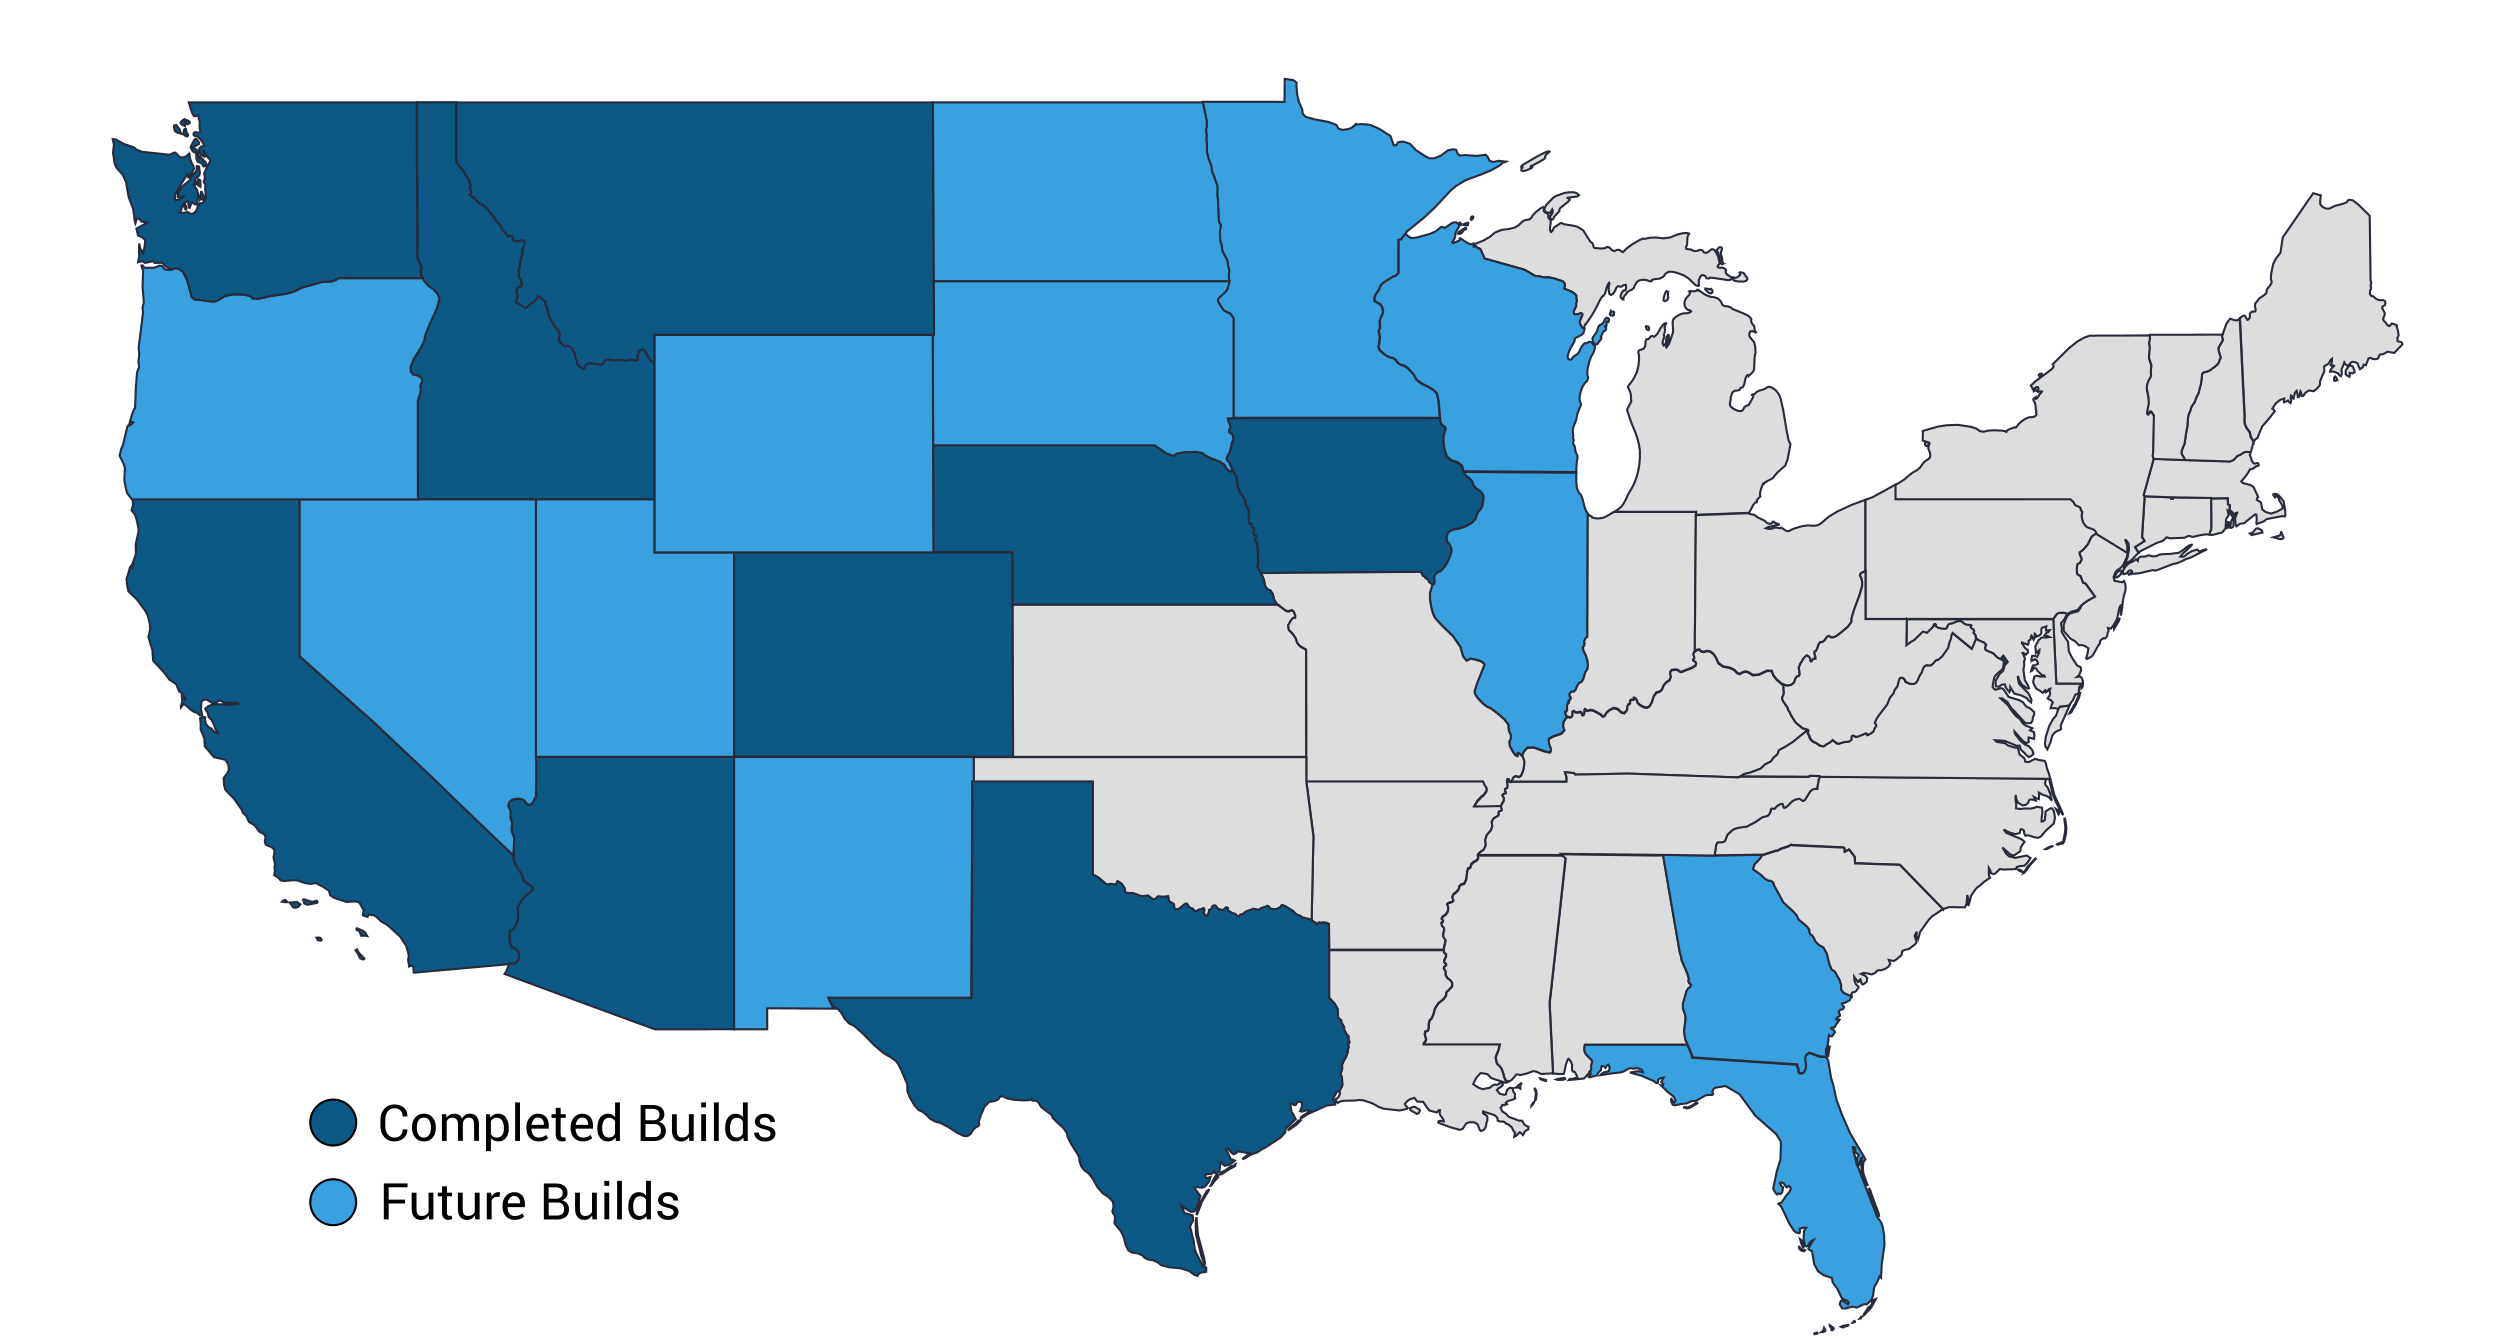
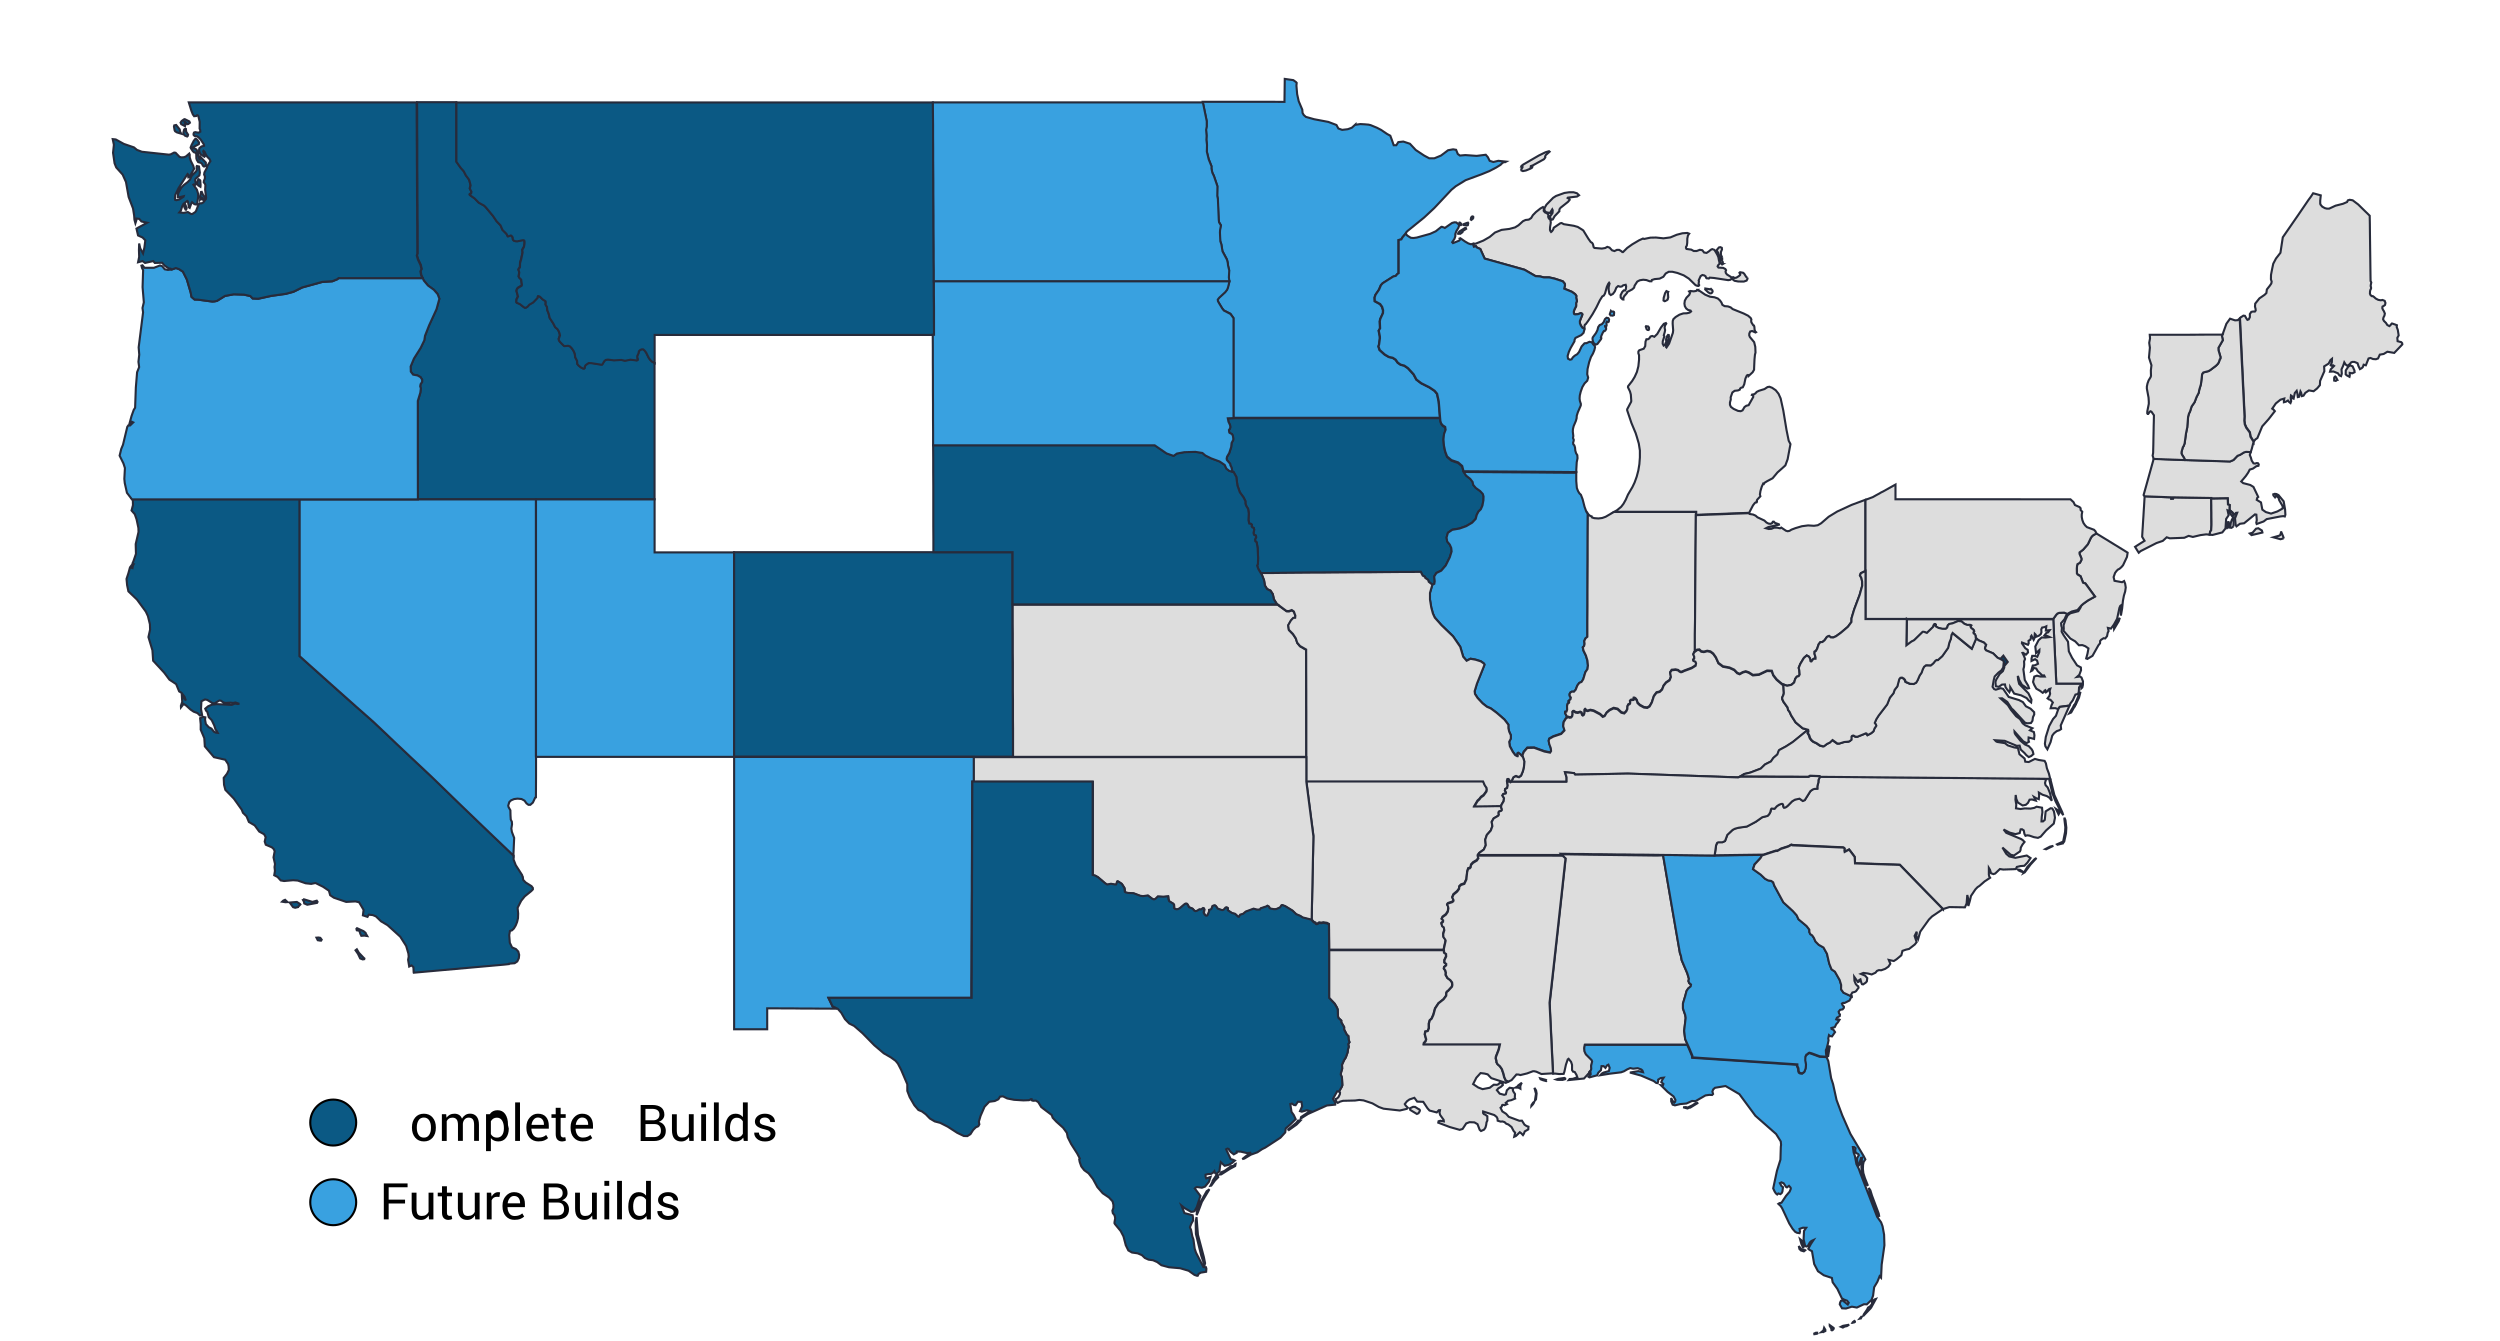
<svg xmlns="http://www.w3.org/2000/svg" xmlns:ns1="http://www.inkscape.org/namespaces/inkscape" xmlns:ns2="http://sodipodi.sourceforge.net/DTD/sodipodi-0.dtd" id="Layer_1" version="1.1" viewBox="0 0 593.38 318.29">
  <defs>
    <style>
      .st0, .st1 {
        fill: #ddd;
      }

      .st0, .st2, .st3, .st4, .st5, .st6 {
        stroke-width: .5px;
      }

      .st0, .st2, .st4, .st5 {
        stroke: #272b3b;
      }

      .st7 {
        isolation: isolate;
      }

      .st2 {
        fill: #07446b;
      }

      .st3, .st5 {
        fill: #39a1e0;
      }

      .st3, .st6 {
        stroke: #000;
        stroke-miterlimit: 10;
      }

      .st4, .st6 {
        fill: #0b5984;
      }
    </style>
  </defs>
  <g id="svg2" ns1:version="0.91 r13725">
    <ns2:namedview id="namedview55" bordercolor="#666666" borderopacity="1" gridtolerance="10" guidetolerance="10" ns1:current-layer="svg2" ns1:cx="435.90257" ns1:cy="10.599811" ns1:guide-bbox="true" ns1:pageopacity="0" ns1:pageshadow="2" ns1:window-height="741" ns1:window-maximized="0" ns1:window-width="1276" ns1:window-x="0" ns1:window-y="0" ns1:zoom="5.91065" objecttolerance="10" pagecolor="#ffffff" showgrid="false" showguides="true">
      <ns2:guide id="guide4249" orientation="0,1" position="443.606,1.65" />
      <ns2:guide id="guide4251" orientation="0,1" position="447.413,7.656" />
    </ns2:namedview>
    <path id="US-AK" class="st1" d="M-126.58-371.09v210.25l2.25.78,2.23.77.68-1.54,2.41,1.18,2.1,1.03,1.34-1.32,1.45-1.43,1.96-.1,2.2-.11,1.46-.08v1.22l-.54,2.02-.45,1.68,1.21,1.54.12.16,1.64.89,1.54.83.69,2.3,1.68,1.77,1.28,1.34,1.23,1.28,1.75,1.83,1.23,1.28,1.64,1.7.97,1.01.47,1.96.56,2.34-.35,1.38.77.22,1.52-1.55,1.42-.96,1.76-1.19,1.19-.8,2.21-.04,1.05-2.34v-3.3l1.12.06.66-.45.29-.97-.7-1.33,2.12-.62,1.53-.45,2.18-1.23,2.13-1.2,1.02.93,1.01.9,1.97,2.16.14.52-.13,1.01-.19,1.01,1.2,2.82.34.31.99.39,1.18.93.52.81,1.71,1.28.29.53.16.86.28.74.32.53.31.75.74.88,1.41.99.97.68,1.37.96,1.38,1.95,1.2,1.69,1.37,1.66-.2,1.32,1.39,2.04,1.46,2.58,1.12,2.28.8,1.27.95,1.84,1.17,2.24,1.33,2.54,1.02,1.63,1.33,2.27.65,1.35-.44.92-.55,1.14,1.7.54,1.18.37-.3,1.26-.39,1.66,1.33.65.91.44-.19.87.5.98.08,1.62,1.63-.1.72-.05.97.72,1.28.95,1.28.88,1.1.75,1.44.45,1.77.64.87,1.31,1.62.56.6,1.82,1.87.67,1.1-.45.39.74.31.85.08,1.07-.1,1.04-.47.87-.35.94-.24,1.01-.09,1.08.06,1.16.19,1.01.57,1.86.19,1.14.03.75-1.27,2.65-.44,1.26.04.56-.93,1.31-1.7,1.83-.77,1.05-.38-.35-2.2-.27-.8-2.33-.42-1.81-.64-1.58.02-.36.58-1.06,2.2-.87.02-.35-.82-.23-.2-.38-.22-1.73.06-1.52-.06-1.01-.37-2.07-.55-1.27-1.42-2.48-.12-.63.62-.79.39-.74-2.4,1.28-3.27,1.34-1.4.93-.29.37-.1.32.26.88-.04.28-.29.52-.34,1.46-.71,1.55-.36.32-1.28-.58-.34-.49-.64-2.02.15-.54.47-.46.63-.98.8-1.52,1.52-3.87,1-.02,1.76-.77-2.76-.39-.41-.2-.37-.53-.33-.86-.56-.96-1.05-.34-.46-.35-.69-1.16-.46-.52-.25-.65-.04-.77-.2-.39-.72-.14-.39-.27-.11-2-1.43-.52-.59-.44-.94-1.25-.26-.61-.08-.51.23-1.39-.1-.26-.84.14-5.2-2.16.27-2.86-.96-3.79-1.03-1.54.21-.6.22-.32h.46l1.99,1.11,1.88,1.33.24-.19-3-2.82-.75-.85-.19-1.02v-.55l.23-.29,2.82.25.17-.21-2.85-.83h-.58l-.63,1.19-.3.28-.61-.06-.21-.18-.73-1.45-.69-1.01-1.29-1.4-.24-1-.06-1.47.17-1.4,1.05-3.2.42-.56.11-.35-.32.05-.31.31-.87,1.49-.9,2.44-.73.83-.46-.2-.69-.99-1.45-1.21-1.68-.31-1.06-1.24-1.57-3.47-.21-1.73-.2-.42-.85-.56-.52-.84-.81-4.26-1.06-2.98-.27-1.58.09-1.57-.14-.17-.37,1.22-.1.64-.67.18.63,1.24.16.62-.32-.05-.65.15,1.09,2.1.49,3.25.73,2.39.47,1.93.21,1.46.31,1.4.85,3.07.12.61-.1.5-.28.59-.48.22-1.52-.4-.57-.76-.82-1.39-1.15-.64-2.84.32-.23-.11v-1.14l.34-2.04-.26-.82-1.47-3.01.02-.59,2.04-1.39-.99-.11-.8.54-.31-.35-.48-1.94-.31-.72-.15-.16-.09,1.85.34.97.05.56-.05.78-.21.56-.37.34-.37.09-.69-.39-.76-.73-.67-.35-.25-.29-.32-.81-.52-.62-2.49-.78-1.49-.92-.12.24.46.99.04.58-.38.18-.67.94.19.13.71-.31.79.04,1.31.57,1.19.74.43.42.18.62.15.22,1.16.72.06.38-.75,1.12,1.54-.12.9.4,1.15,1.73.39.96.05,1.23-.24.36-.46.25-3.13.4-1.13,1.48-.23.02-.86-.4-1.56-1.18-1.95-1.12-4.44-3.34-.12-.16-.07-.65-.31-.33-.6-.28-.84-.85-1.07-1.42-.66-1.11-.25-.8-.62-.92-2.01-1.92-1.05-.74-.93-.42-.81-.09-.22-.26.37-.42.05-.25-1.78-.4-1.7-.91-4.3-2.55-2.22-1.6-1.3-.77-.55-.43-.24-.35.31-.37.87-.38.59-.44.93-1.63.07-.53-.5-1.19-.22-1.09v-.6l.12-.6.14-.39.39-.38.28-.19.34.13,1.09,1.5.15.54-.05,2.04.31,2.38.1-.17.1-.79.06-1.5.12-.72.23-.71.4-.37,1.23.22.57-.13-2.4-1.08-1.51-2.03-.27-.21-.82-.09-.87.82-2.25,2.67-.63.47-2.82,1.48-1.91.3-2.15-.23-1.83-.48-4.6-2.33-.72-.54,1.07-1.45.04-.45-.37-1.48-.31-.42-.44-.23-.12.17v.44l.12.81-.35.43-.78.46-1.32.47-4.08-1.19-4.18-.99-3.74-.21-5.28.79-2.81.79-1.64.08-1.58-.14-.13-.55.72-.32-.04-.4-.91-1.25-1.39-.76-1.86-.27-1.06-.37-.27-.47-.66-.44-1.04-.42-.46-.76.37-2.36.36-1.42.36-.98.9-1.62-.31.12-1.31,1.19-1.14,1.22-1.05,1.59-.63.73-.81.67-1.26-.16-1.71-.99-1.46-.51-1.22-.03-.48-.17.83-.89.48-.71.66-1.15.14-.56-4.46-.18-.16-.61v-.45l-.15-.37-.65-.28-.91.21-1.47.72-.64-.55.23-.31.48-.22.98-1.04-1.32-.54-.67-.62-.33-.51.02-1.84.35-1.18,2.96-1.15-.94-.45-1.87.16-1.25.98-1.49,1.41-1,.53-.51-.36-.67-.12-.84.11-.56.36-.29.61-.33.41-.38.21-.27-.07-.4-.62-.85-.39-.41-.48-.24.3-.29.9-.3.46-1.43.47-.79-.09-.94-1.13-.14-.39.32-.98,2.06-3.89-.21.02-.67.61-1.33,1.56-.59.46-1.02.06-.48-.17-.58.13-.68.42-.44.46-.21.49.14.08,1.02-.56.58-.15.16.27-.8,1.75-.48,1.66-.46.42-.73-.07-.8.16v.46l1.48,1.33.54.19.69.47.1.47-.26,1.27-.2.5-.31.26-1.22-.04-.39.13-.82.79-.41.66.15.06.71-.54,1.03-.29,1.35-.04,1.01-.29.66-.54.64.15.63.84.19.73-.25.63-.52.45-.78.27-.49.4-.21.54-.12.79-.03,1.05.2,1.89-.15.26-.29.14-.44.03-.39.44-.92,2.5-.32.27-.39-.27-.34.03-.3.33-.65.25-1.01.17-.86-.06-1.52-.54-.62-.38-.48-.63-1.37.66-.36-.29-.85-1.73-.18.1-.16,1.87-.26.65-.84,1.35-.46,2.32-.14.07-.16-.33-.52-2.07-.27-.46-.76,1.19-.08.43.2,1.54-.18.23-1.54-.83-.38-.04-.1.14.53,1.19-.06.43-2.18,2.3-.57-.08-.36-.23-.39.04-1.39.85-.38-.04-.52-.51-.24.02-.13.53-.02,1.03-.51.97-1.65,1.57-.44.72-.33.99-.25.09-.97-.63-1.12-.41-.16.2.34.6-.07.37-.49.14-.61-.05-.74-.24-1.04.28-1.34.79-1.12-.02-1.56-1.31-.43-.1-.14-.37.3-1.06.44-.8.33-.37,1.48-1.03,1.69-.38,1.06-.62,1.29-1.28.68-.97,1.35-2.5-.1-.19-.3-.14-2.96,2.37-.44.22-.59-.02-2.37-.91-.5-.39-.34-1.14.66-2.6.46-1.26,1.15-1.95,1.51-2.09.52-1.36.78-3.65-.05-1.66-.35-2.04v-1.21l.32-.38,3.46-1.89,1.64-1.42,3.18-2.11.87.02.64.73.74.58.84.43,1.09-.04,1.33-.53,2.11.2,4.33,1.38.92.08.04-.18-.67-.97-2.98-.56-1.26-.56-3.53-2.48-.81-.96.33-.45.86-.37.3-.36.13-.63.5-.86.87-1.09,1.33-1.06,2.51-1.58-.98-.07-1.81.29-.66.3-1.21,1.13-.47.79-.67,1.54-.29.29-1.25.22-3.42.15-.58-.79-.32-.13-.42.11-3.14,2.01-1.13,1.02-.8,1.17-1.24.85-1.68.54-1.26.67-1.32,1.33-.45,1.02-.03.48.32,1.51-.33.28-.76.12-1.22,1-2.58,2.95-.34,1.07v.37l.43.83-.29.54-.73.85-1.62,1.35-1.06.51-.69.03-.66-.19-1.18-.87-.96-.05-.06.12,1.3.93,1.32,1.19.82.99.33.78v.8l-.29.83-.94,1.43-.92.43-2.35.43-.76.34-.23.26,1.61.6.15.31-.22,1.19-.43.39-1.34.71-1.2.21-.18-.14.22-.94-.06-.23-.45-.19-.64.36-1.6,1.38-.17.23.58.37-.12.31-.87.99-.36.66-.58.67-2.58,2.04.2.5-.67,1.77-.37,1.55.46.65,2.17.77,1.05.19,1.24.53,2.24,1.44.75.94.11.44-.07.48-.27.65-.7,1.22-1.69,1.81-.76.51-1.16.4-.38.29-1.49,1.71-.4.92.06.8-.28.56-1.91,1.1.07.2.69.08-.25.97-.11,1.34-.33.23h-1.19l-1.52.51-.11.15-.03.96-3.97.7-.87,1.82-.45.56-1.56,1.32-.95.53-1.09.32-.57.45-.05.57-.31.49-.94.82-.46,1.02-.34.16-1.76.25-.35.32-.17,1.38-.33.04-.62-.32-.81.25-1.82,1.56-.4.56.04.3.28.3.43.92-.03.62-.7,1.73-.25.27-.85.43-.35.95-.79-.1-.63.18-.41.63-.45.37-.49.1-.61.5-.74.91-.68.58-.63.25-.61.06-.59-.13-.53.1-.47.33-.46.52-.37,1.48-.47.66-.3.12-.6-.1-.91-.31-.93.11-1.49.91-.47.68.94.15.47.2v.19l-.5.19h-.84l-.5.15-.61.39-1.54.42-.58.3-1.16,1.7-.14.38.15.09.65-.18.76.28.4.36.25.44.24.85.15.13-1.47,1.43-.42.61-.27.23-.18-.17-.18-1.59-.11-.27-.35-.03-.33.5-.74,1.88-.8.94-6.02,2.42-.88.55-.17,1.03-.25.89-.4.71-.47.45-.1-.32.05-2.5-.12-.5-.61-.32-.27.04-.37.14-.6.54-.37.14-.46-.04-.78.53-1.87,1.71-1.22.42-.32.35-.52.93-.35.34-.51.03-.68-.28-.54.2-.41.68-.42.27-1.19-.5-.52.34-.68.87-.71.57-.74.28-1.92.29-.77-.19-.16-.25.04-1.11.31-.8.29-.38.38-.33.56-.04,1.05.25-.12-.27-.38-.32-.96-.55-.95-.28-.55.18-.77.43-.52.49-.28.55-.35,1.81-.2.49-2.25,3.18-.88.98-.87-.07-.42.37-.59.79-.55.38-.5-.03-.39-.15-.28-.27.05-.25.38-.23-.13-.63-.64-1.04-.44-.56-.83-.06-.13.47.28,2.41-.04.54-.52.69-1.37.76-.43-.07-1.23-1.51-1.16-.3-.08.49.26,1-.29.93-.84.87-.64.42-.44-.03-.02-.61.39-1.19.1-.99-.19-.8.02-.61.23-.43,1.55-1.19.65-.18.35.29.44.05.52-.19.33-.38.14-.57.67-.73,1.2-.89,1.37-1.64,1.54-2.4,1.81-2.08,2.08-1.75,2.25-1.39,4.53-1.92.35.12-.41.62.28.39.45.05,1.66-.31.66-.4.2.39-.23.49-1,.5.03.41,1.45,1.93.46.29.38-.04.16-.25-.12-1.39.49-.26,1-.06.65.18.3.43.57.35.84.28.52-.09.2-.45-.36-.54-1.61-1.19-.45-.5-.11-.69.23-.89.51-1.32.78-1.76.71-1.23,1.44-1.39.97-.69,2.46-2.12,4.73-2.17,1.17-1.4,1.59-1.54.68-.38v.6l.22.53,1.06.35.69.12.32-.11.09-.57-.14-1.03-.04-.97.07-.92.15-.73.71-1.29,1.05-1.47,1.44-1.72.91-.78.86-.41.83-.75,1.42-1.78.46-.29,1.02-.35.37.16.22.45.27.28,1.04.25.69-.4-.11-.21-.56-.13-.36-.26-.34-1.06-.69-.64-.16-.73.12-1.13.59-2.67.1-2.76.53-1.58,1.06-.57,2.34-.39-1.37-.72h-.51l-.89-.35-.34-1.74v-1.27l.6-1.47,2.18-2.48,2.39-1.73-.32-.14-.3-.51,1.1-3.47,1.08-3.12-1.45,2.66-1.68,2.02-4.93,2.34-3.35,1.96-1.59.47-1.05-.5-.82-1.88-.47-.67-.6-1.23.25-1.6.48-1.11,1.05-.18,1.18.54,1.02.05-1.32-1.1-1.9-.96-.86.31-.66,1.55-.88,1.06-.77-.38-.46-.43.32,1.3-.59,1.97-.22,1.36.84,3.58-.16,1.43-1.53.65-1.24-1.17-2.59-4.54-.9-1.3-2.03-2.15-.67.31-.85,1.06-.83.29-2.19-1.56-1.02-1.2-.96-1.45-1.48.8-1.29.95-1.51,1.52h-1.01l-2.75,1.29-.29.03-.39.7-.38.31-.31,1.34-3.71,1.04-3.67-.58,1.28-.74,1.43-.58,1.24-1.4-.53-1.87-.09-.96.02-1.21,1.36-1.71h-1.41l-.91.61-.85-1.28-.4-2.53.97-1.5.45-1.16.38-1.6.03-1.37-.75-2.33-2.16-4.97-.98-3.74-1.68-2,1.26-3.29,1.4-3.01,1.81-1.35-.14-.2h-1l-.66.19-.58.98-.61.75-1.92,3.83-1.23,1.86-.8.53,1.29.72.2.6.25,1.37-.33,1.66-.33.92-1.52-.07-1.37,1.33-3.22,1.45-4.34.82-2.13-.1-2.22-1.68.02-.98.09-.85-3.19-2.92-1.81-2.92-1.3-.06-1.13-.78-1.33-1.22.12-.98.21-.69-.82-.49-1.05.05-1.22-.34,3.18-3.81,1.09-2.56.89-.37,1.16.4,1.59,1.01,1.35.45.48.47.5.9-.52,1.5-.48,1.05.59-.28,1.67-1.63,1.25-1.43.6.15.39.25.69,1.48.86,1.5,1.9-1.43,1.01-1.78-.86-.78-1.05-.46-2.67-.61.65-.51,1.71.06.65-.49-.68-.68-.85-.61-2.31,2.03-4.21-.1-2.94-1.19-2.93.21-.46-.23-.57-.64,1.65-1.51,1.17-.84.06-.49-.68-.06-1.28.4-.57-.7.09-1.21-.21.11-.51.66-.72-.33-.61-.55.32-.58.63-.8-.28-.12-.56.17-.55,1.05.12.85v1.22l-.95.22-.8-.15-.58-1.22-.6-2.63-1.62-.7-.4-1.34,1.03-1.72-.45-.89-1.09-.29-1.25.87-.55-.77-.1-.85-.04-1.22.35-.13.29.24,2.5-.68.24-.33-1.99-1.04-.55-1.09.82-.62,1.48-.05,2.08-.65-.88-1.16-.18-.64-.18-1.05.35-1.78,2.44-4.1,2.38-3.44.74-.8,1.09-.43,1.02.33,1.06.74.2-.32-.36-.3-.45-1.42,1.47-.56.86-1.6.06-.46-.94.67-.98,1.1-.24-1.1-.25-2.54.43-2.41.33-1.09.81-1.03,2.35-.41.41.21.09-.49-1.41-1.53.58-1.2.51-.62,2.84-.97,1.55.3,1.94,1.13,1.13,1.41-.16.72-.28.42-.58.47-.22.36.1.29.83-.84,1.37-1.02.76.44.61.8h.67l2.12-.7,1.08-.73,1.32-1.91,1.75-1.24,2.46-3.92.73-1.61.84-.25.76.14.53,1.32.77.39,4.41-.32,2.25-.61,1.57-1.29,1.63-2.17.94-1.46.45-1.91-.58-2.48-.6-2.06-.79-4.74-2.19-3.15-1.56-.94-.99.13.72-2.02,2.09.22,1.36-.39,1.1-.98.36-.74.54-1.52-.19-1.62-.29-.88-.76-.97-.9-1.43-.63-.48-.53.03-2.63,2.86-1.58.05-1.18-.52-1.03,1.62-2.86,1.42-1.53,1.43-2.83,3.54-.71,1.6-.9.07-.65-3.1-3.08-2.97-.93,1.01.51.93.7.66,1.15.29-.5.9-.38,1.19-1.16-1.12-2.06-1.63-2.14-.84-5.56.09-3.65,1.67-.34-.35-.35-.14-.61.4-.26.68-.4.43-.75.15-1.5-.25-2.9-1.04-6.56-1.53-1.72-.94-1.47-2.25.03-1.53.65-.65-.06-2.21-1.28-.59-2.6-3.19-.96-1.36.21-.15.47.37.89.28,2.18-.44.75-2.08,1.62-.59,1.49.29-.33-.56-.38-.44-3.88-1.06-.53.33-6.95-1.89-5.49-3.3-.45-.63-.5-1.42.74-1.4.74-.66.03.77.12.76,3.15-1.76,1.64-2.32,3.12-.41.73-.64.97-1.25,1.38-2.14,1.95-1.13,1.33-1.02,1.73-.6,1.48,1,.46.14,2.69.2.88-.43.38-.32.28-.51-2.64-1.82.27-1.01.34-.72,3.08-2.13,2.36-.71,1.26.05,3.67-2.76,2.01-.79,3.79-.53,3.11-.13.84.99-1.67-.21-.74.18.52.34.59.72-.17.91-1.03,2.69.08,2.14-.67.69-.65.97,3.19,3.06,4.93.19,2.68-.55,1.55.91,1.27.21,3.51-.47,2.64.65,1.1-.25,2.44-4.58.96-.72,1.04.8,1.36.65.86-.47.71,1.18-.33-2.47-.48-.93-3.99-1.71-2.67.85-.84-.96.28-1.91-2.86-4.74-1.19-.96-1.41-.05-.72-1.66-.6-2.14,1.22-.87,1.1-.4,1.02.69,1.15,2.81,1.07.41-.31,2.78,1.33,2.55,3,2.36,2.4-.87,1.7.03,1.01.5,2.48,2.11,1.26.26,3.94-1.11.04-2.08-.33-1.51-.93-.95-2.66.18-2.07-1.56-1.76.43-3.26,2.39-1.64-.94-1.03-1.28-1.65-1.3-.21-2.47,1.39-2.84,1.03-1.36-.92-.99-2.31-.7-4.01.71-.19-.97.02-1.05-1.64,2.06-1.68-.43-2.26.22-4.99-1.82-1.78-2.25-.75-1.83-1.35-5.05-1.72-3.18-11.87-10.94-5.4-2.78-2.6-3.09-1.63-.76-1.56-.31-1.99-1,1.34-1.24.92-.42-.96,1.29.73.32,1.16-.74.63-.89.92-3.8.95-5.8-.25-2.3,6.59.46,4.38-.39,1.45-.52,5.53-.89,1.43-.65,2.66-1.98,3.13-3.52,2.68-4.65.43-1.26.17.32.24-.2.29-1.78.35-4.21,1.33-3.99,5.66-9.21,2.63-3.69.88-1.68.91-1.23.64,1.17.31.35.18.55-.54.26-.88,1.19-1.23.8-.3.41.72-.09,2.16-.87,1.22-1.06,6.05-1.95,3.28-3.25.13-.73,4.87-4.08.67.16.78.49-1.35,2.7.95.7-.84,3.2,1.77.05.39,1.47.1-1.27-.02-1.82.14-1.79.26-1.24,1.24.56,2.79-1.33-3.38-.17-2.03-2.93-1.13-.02,3.77-4.33,3.45-2.63.78.05.38.49.08.79-.74.52-.73.93.34.82.5.12,1.66-.67.74-.84,3.53.07,1.04-.6.25-.6,4.57-.12.84-.43,2.86-2.33,2.64-2.84,1.22-1.56,2.09-3.98,1.79-2.61,2.91-2.7.71.32-.95.52-.66,1.1.92,1.47,6.2,3.02,1.56.16.62,1.8-.52,1.73-1.6,1.91-3.22,1.95.99.74.64,1.73.95.21,1.55-.65,1.21-1.06,2.5-3.48.79-1.95.59-.49,2.1.47,1.19,1,1.35,1.78-.5,1.71-.55.96,1.76,1.33,1.94.28,1.85,1.07,2.61-2.18,2.04-.47,1.92.07,2.49-1.19,4.22,1.63,1.07-.42,1.69.28,1.8.98.64,1.04-1.92,2.2-.31,2.27.67.94,1.22.16.15,1.32.76.33,3.8-.1-.29.62-.19.75-1.18,1.67,6.78.94.91-.92,1.4-.37,2.98-1.27,1.12.56,1.32,1.3,1.22.27,1.14-.26,2.66-1.86,3.07-.09,1.26.61,1.33-.26,4,2.13,1.47.25,1.97,2.75,1.02.08,1.15-1.17,1,.04.98,1.12,1.6.34.74,1.76.8.64,6.05,1.3,2.99-.59,4.36.15,2.1.83,2.21-.11,3.61,3.02,1.91.47.37.69,5.44.73,1.9-1.57,3.32-.42,2.99-1.32h1.69l1.97.34.76-.16.55-.58,4.81,2.27,2.69,2.59,1.18,1.91,5.63,2.71,1.63,1.51,1.12,1.66.65.18.46-.48,1.97.14.72.22h0ZM-362.93-285.2l-.36.13.02-.36,1.07-.95,1.98-1.18-.07.26-1.06.91-1.58,1.19h0ZM-413.32-227.73l.14.52.98-.08,1.38.22,1.53.5,1.51-.18,1.9-1.58,1.14-.42,1.14-.22,1.23.39,1.21.84.47.5.37.86.25,1.04.37.75,2.26.92,1.44.37.35.5.31.69,1.19.53,1.25-.19.7.19,2.12.03,2.64.77-.43,2.02-.86.89-2.42-.29-2.41.29-1,1.04-.83,1.31-.11,1.27-.49.58-.5.26-.41-.7-.55-2.15-.38-.59-.42-.38-1.18-.68-1.19-.43-.7-.05-.5-.75-.28-1.09-.48-.56-.95-.8-.97-.63-3.02-1.37-.99-.18-1.01.15-1.08.62-1.05.92-1.07.69-1.11.15-1.06-.4-1-.9-.5-.64-.27-1.11v-1.11l.15-1.07.54-2.6.94-.51,1.71,1.85h0ZM-191.8-170.91l-1.19.16-.55-.24-.08-.27.23-.97-.02-.41.6-.15.69.46.2.48.12.94h0ZM-425.36-163.84l2.03,1.25,1.3-.13,1.04,1.04.43.85-1.55-.61-2.25.04-3.04-2.55-1.09-.58.25-1.43,1.17-.74.6,1.93,1.11.93h0ZM-230.3-162.02l-.45.07.61-.94.42-1.84.57.26.11.34-.94,1.88-.32.23h0ZM-189.24-163.71v.5l-.3.48.28.88-.49,1.51-.19.96-.26.6-.26.23-.26-.14-.05-.33.15-.53-.62.02-.19-1.32.34-.42.12-.57.04-.38.41-1.69.15-.12.05.4.13.12.22-.16.32-.75.14-.09.27.8h0ZM-177.33-163.69l.21.52,1.81-.13.52.09.21.24-.25.35-.7.47-2.04.82-1.66,1.07-.22-.1-.3-1.18-.31-.48-.19-.66v-.25l.3-.46.61-.67.43-.24,1.58.61h0ZM-165.33-161.55l-.3.46-.82-.17-.44-.29,1.47-1.22.24.24-.15.98h0ZM-363.17-162.43l.86.94.46.05,1.45-.29.53.2.52.41.32.62.06,1.09-.24.97.07,1.36-.05.59.77.77.24,1.04.12,1.12-1.67.37-1.67.06-1.44.76-.3.56.23.83-.4.21-.37-.18-.7-.77-.77-.37-2.68-.57-3.36-2.24-1.45-.46-1.47-1.64-1.33-2.09.87-.34.87-.17,3.91.31.49-1.5.5-.38,1.24-.43,1.16-.84.52.02.53.32,1.1-.5.58-.11.5.28h0ZM-189.97-151.68l-1.04.27-.25-.55.55-1.38.44-.78.32-.19,1.2-1.56,1.33-1.14,1.22-1.67,1.24-2.38.23-.89.57-.09.94.59.58.82-.27.65-3.12,3.38-.26.44-.28,1.14-.26.4-.41.18-.3.5-.19.82-.39.42-.58.04-.4.22-.22.41-.65.35h0ZM-192.66-156.41l-.49.58-1.86-.35.39-1.14,1.42-.72,1.56,1.12-1.02.51h0ZM-160.12-151.78l-.45.11.68-1.23.91-1.36.86-.85,1.11-.36-.12.62-1.46,1.15-1.53,1.92h0ZM-314.07-129l-.69.29-.73-.15-.58-1.79.44-.06.93-1.18,2.05-.96.5-.11-1.92,3.96h0ZM-234.68-127.34l-.28.12-.69-.55-.45-.58.3-.44,1.33-.94.64-.02.26.15.1.29-.05.44-.29.54-.87.99h0ZM-234.03-125.1l.34.15.36-1.07.25-.03,1.11.9.68-.2.44,1.11.39.1.37-.13.22.08-.08,1.17-.81,1.18-.38.3-.53-.3-.2-.11-.35-.52-.26-.66h-.16l-.62.77.02.38.26.58-.04.36-.68.17-.66-.09-.81.5-.19-.31-.12-.88-.25.1-.38,1.08-.42.68-.76.57-.17.27-.56.04-.83.36-.51-.06-3.04-1.17-.71-.43,2.5-2.7,1.31-1.04.76.06.76.33.4-.05.03-1.2-.71-.9.03-.37,1.57-.61.59.09.65.31.61.51.58.68h0ZM-67.07-121.55l2.39.41,1.75-.09,1.6,2.65.99,2.14.58,1.49.33,1.44.44,1.38-.04.19-.92-.93-.66-1.9-.34-.74-.33-.34-.35-.7-.69-1.82-.03-.51-.3-.48-.35-.2-.4.08-.14.18.06,1.26.31,1.4,1.73,3.04,1.15,1.72.23.57.15,1.57-.5.71.61,1.44-.02.28-.13.27-1.65.64-1.51,2.66-1.65,1.55-.76.25-.36-.26-.35-.6-.2-.8-.06-1,.41-.63.82-3.28.02-1.08-1.02-1.5-.61-1.23-.33-1.72-.55-4.58-.26-1.47-.36-1.23-.47-.98-.35-1.08-.24-1.18.09-.46.81.62.98,1.7.48,1.15h0ZM-63.61-122.75l-.07.44-1.28-.04-1.3-.65-.64-.85.13-.38,1.21-.36,1.14.81s.81,1.03.81,1.03ZM-76.95-123.03l1.35,1.74v.4l-.26,1.19-.73.34.21.47.54.36.39-.3,1.42-1.67.44-.35.26-.04,1.73.5,1.51.79.45.63.25,1.11-.4,2.4-1.24.42-.59-.04-.63-.35-1.01.83.84.64,2.55.14.77,1.34.22,1.03-.55,1.89-1.44-.52-1.27-1.1-2.61-1.56-.63-.07-.42.28-.11.94.03,2.04-.7,1.06-2.06-.47-.81-1.54-.75-2.45-2.84-2.91-.77-.58-1.02-1.75.41-1.39.12-.81.54-.21.8-.62.45-1.35.72,1.09.96,1.05v-.99l.46-.79.94.03.44-.17.62-.74.89-.38.53.44h0ZM-238.56-115.57l.07.97.38-.12,1.45-1,.76-.29.98-.05.78.46.16.35-.07.42-.62.84.03.55.67,1,1.65.55.2.3v.36l-1.14,1.66-.42.39-.29.09-2.06-.3-1.88-.54-.76-.09-.27.18-.53.51.38.15,1.65.12.58.74.25.54.13.6-.33.25-.71.18h-.85l-1.05.68-.58.77-2.1.2-1.59,1.03-.56.51-.2.6-.6.44-1.36.44.81.39.13.33.02.46-.11.4-1.07,1.76-2.03,1.44-.51-.06-.22-.18-.18-.28v-.28l2.6-2.9-.1-.14-.71-.1-1.13-.8-.79.52-.18-.02.21-.69.52-.82-.09-.23-.29-.2-.65-.12-1.02-.04-.76.19-.49.43-.04.18,1.05-.05.29.22.28.41.17.47.06.53-.22.72-.5.9-.73-.16-1.5-1.99-.66-2.93-1.29-2.25-.06-.54.37-1.39,1.3-1.98,1.4-.54.99-.84.96-.25.59.02.81.36.33.76-.2.36.08.19.57.46.62,1.59.72,1.41.48.57.63.35-.65-1.07-.39-1.33-.19-2.67-.19-.71.36-.19,1.03.1-.03-.4-1.09-.9-.67-.75-.25-.59.02-.51.59-.76.34-.22.35-.09.69.16.31.24.89,1.71.42.53h.34l.32-.28.29-.57.3-.34.31-.11.99.25.33-.09.16-.43v-.76l.23-.27.06-.56-.54-.83.62-.25,2.04.64.87.69-.47,1.23h0ZM-241.79-116.03l-.26.49-.25-.13-.53-.57-1.07-.84-.49-.58-.03-.25.37-.27,1.26.68.54.62.46.85h0ZM-69.79-107.28l.8,1.91.58,1.48.51,1.77.86,3.65.4,1.38.13.75.1,1.96-.13.42-.26.39-.05.56.24,1.49.02,2.26-.23,1.27-.26.19-.64-.42-.53-.69-.39-.71-.96-2.26-.29-1.06-.02-.76.15-.55.31-.34.55-.92-.08-.15-.42.21-.85.12-.75-.73-.58-.39.12-1.32-.16-.37-1.15.41-.43-.37-.09-.5.02-.74.22-.65,1.09-1.65-.11-.3-.53-.07-.7-.57-.32-1.85-.75-1.06-.44.1-1.01,2.99-.5.65-1.42.42.29-.83.13-.74-.5-2.25-.02-.87.34-.64,1-.27.53-.38.41-.62.1-.6.78-1.6.36-.31.96.02,2.03,1.77.62.26.92,1.11h0ZM-401.06-104.37l-.97.82-.88-.3-.26-.59-.02-.26,2.55-.67-.42,1h0ZM-239.59-103.35l-1.2.56-.21-.02-.74,1.13-.56.49-.75-.89.19-1.38.65-.92,3.29.31.25.26v.22l-.23.18-.69.06h0ZM-54.7-101.25l.63.54.34-.57.64.03,1.18.5.7.76.4.86.03.51-.12,1.17.09,1.19-.05.62-.16.51-.27.4-.29.05-.92-1.07-1.05-1.93-.8-.59-.03.2.22.55.65,1.04.12.62.46.76.21.58.12.75v.66l-.13.56-.21.36-.3.16-1.6-.16-.96.38-1.12-.21-.27-.34-.17-.56-.08-1.35-.28-1.94.07-1.5-.72-1.36-.62-.82-.89-.74-.58-.73.16-.58.91-.44,1.49.1,3.2,1.03h0ZM-60.57-98.52l.61,1.19.88-.1.5.9.37,1.34-.27.86-.39-.19-.44.5-.27,1.65.12,1.65-.13,1.64-.51,1.66-.11,1.11-.2.33-.22.11-.28-.3-.41-.24-.52.94h-.63l-.52-2.12.47-3.56,1.05-.73-.62-.97-1.32-1.13.11-.63-1-1.83-.06-.44.16-1.53.93-1.37,1.23-.24.86.59.48.5.13.41h0ZM-48.87-93.06l-.1.25-1.2-.02-.43-.2-.16-.73.11-.68.28-.52.34-1.01.26-1.69,1.76,1.89.54.84.29,1.02-.62.38-.76.19s-.31.28-.31.28ZM-397.25-94.93l1.24.34.69-.22.61.18.11.4-1.06.88-.43-.06-1.26-1.06.1-.46h0ZM-250.9-92.88l-.46.04-.7-.45.09-.54.99-.65,1,.1.08.36-.05.41-.08.24-.32.24-.55.25h0ZM-255.36-91.53l-.64.4-.21-.14-.03-.33.15-.53.3-.53.99-1.01,1-.67.51.04.17.43-.62.88-1.62,1.46h0ZM-42.89-86.01l-.19,2.79-.37-.16h-.35l-.73.39-.76-.17-.36-.31-.13-.36.14-.83-.42-.46-1.43-.17-.54-.2-.3-.87-.07-1.15.22-.43.72-.3.56-1.4.31-.19,1.19-2.78.6.19,1.04,1.69,1.31,2.43-.44,2.29h0ZM-49.18-88.34l-.48.05-.57-.26-1.35-1.38-.02-.41.19-.46.77-.85.31-.2,1.84.09.59.23.13.4-.03.4-.19.41-.04.42.1.44-.21.44-1.04.68h0ZM-56.58-89.89l1.78.36,1.63-.04.56.7.37.74.21.69.06.65-.04.46-.2.49.04.16,3.19,1.6,1.51,1.68.6.88.35.74.63,1.85,1.33,2.14.7.65.4.63-.22.02-.94-.47-2.03-1.44-.17.06-.18.78-.31.68-.47.49.37.15,1.64-.31,1.37,1.4.53.25.52,1,.02.38-.3.74-.23.3.08.2.38.11,1.51-.21.27.36-.23,2.87.21,1.05v.48l-.18.63v.54l.13.55.02.49-.38,1.28-.41.21h-.65l-.52-.35-.73-1.1-.71-1.71-.27-.24-.93-.26-.17-.2-.59-.04-.42-.71.05-.93-.36-.95.05-.43-.41-.18-.34.27.18.93-.2.72-.74-.3-1.23-2.3-1.39-1.85-.55-.44.15-.54.69-.29.56.02.11-.32-1.16-1.8.04-.51.42-.91-.51-.36-1.45.29-.51-.19-.42-.73-.25-.64-1.26-.12-.48.08-.82-.96-.37-.61.15-.31.76-.55.44.08.85.58.33-.02.84-.77.13-.7.63-.58-.1-.61-.35-1.04-.77-.29-1.58.62-1.37.95-.55-.37-.12-.58,1.47-1.58.64-.88-.12-.52-.47-.67-.04-1.69.3-.38h0ZM-32.23-75.65l-.33,1.82-.65,1.86-.99,1-.7-.22-.51-.8-.48.04-.51-.17-.28-.67.27-.86-.24-.67-.25.58-.45.54-1.12.7-.78,1.33-.37.86-.46-.94-.29-2.24-.04-.95.82-1.44,1.05-1.37.21-4.1,3.35-2.07.31.11,1.09,1.55,1.16,2.16.3.97v1.69l-.11,1.29h0ZM-263.68-81.17l-.37.53-.71-.04-.4-.17-.13-.46,1.1-1.39.25-.19.2.05.09.58-.03,1.09h0ZM-54.12-76.55l.21.47v.29l-1.35,1.1-.02.23-.32.68-.29.25-.51.73-.97.79.14-2.38-.96-1.38.97-.7.64.2,1.05.08,1.03-.61.38.25h0ZM-311.86-72.76h.14l.29-.12.61-.93.2-.04v.29l-.29.92.49,1.23.46.59-.05.21-1.14.43-.87-.31-.46.11-.42.43-.29-.47-.2-2.26.06-.4.48-.79.61-.36.27.1.22.31.05.33-.16.73h0ZM-308.51-73.14l-.13,1.3-1.29-.83-.35-.41.23-.31,1.23-.08.31.33h0ZM-49.95-65.86l.23.22.23-.16.38-.58.67.11.49.2.3.24-.16.85-.12,1.37-.28.49-.27.68-.96-.41-.77-.87-1.12-1.5-.63-1.09-.05-.46-.4-.33-.77-1.88-.44-1.49-.69-.17-.88-.41-.34-.82.23-.72,1.25-.36,1.88,1.85.29.78.67.91.13,1.27.34.5.79,1.78h0ZM-304.22-69.7l-.57.36-.18.46-.44.19-.37.37-1.23,1.68-.54.31.6-1.44.09-.46v-.3l-.18-1.09.36.05.3-.23.6-.96.54-.09.58-1.15.31-.09.15.16-.26.7.55.64-.14.62-.17.27h0ZM-35.62-68.89l.96,2.13.05.75-.92.26-.72-.11-.37-.25-.1-.35.23-1.08-.47-.64-.55-.22-.49.37-.03-1.07.37-.77-.21-1.04v-.79l.11-.25.5.02,1.02.81.62,2.23h0ZM-300.85-70.08l-.05,1.31-.14.21-.25-.35-.53.39-.29-.28.12-.46-.04-.36.39-.03.09-.65-.07-.27.19-.59.28-.14.3,1.22h0ZM-299.41-67.13l-.31.08-.25-.18-.35-.93-.03-.39.67.29.26.68v.45h.01,0ZM-338.14-67.27l.91,2.7.4.53.59.29.82.29.49.4.43.6.06.28-2.59-1.08-1.63,1.58-.49.21-4.62.08-.92.29-.6.51-1.06,1.44-.53.56-.56.33-1.2.37-1.44-.05-.75-.19-.4-.68-.36-1.35v-.38l.15-.65,1.28-.89.43-.47,1.66-3.08.48-.42.51-.1,1.42.21,1.21-.9,2.61-1.38.57-.16,1.88-.03.51.21.4.39.34.54h0ZM-327.05-65.09l-.22.08-.65-.5-.24-.37-.17-.58,1.32-.84h.27l.25.46.04.37-.37,1.06-.23.32h0ZM-329.46-57.86l-.82.35-.87-.37-.74-.68-.08-.81,1.65.53.35.25.51.73h0ZM-357.77-53.6l-.41.12-.1-.17-.05-.71-.32-1.12.6-.41.37-.09.16.17.43.84.43.22.32.18-.56.26-.87.71ZM-360.4-52.54l-.36.28-.29.06-.22-.16-.97.19-.19-.11-.43-.95-.03-.49.17-.39.44-.35.71-.32.69.06,1.21.88.57.52.11.32-.42.3-.99.16h0ZM-367.69-49.83l.41.76.7-.48.52-.66.4-.85.26-.33.35.45.99.61-.83.94-1.6,1.4-.54.94-.03.4,1.55-.31.43.05.28.32-.42.38-.84.34-.73.67-1.7,1.15-.64.96-.76.37-1.03.09-1.82.62-1.1.59-.28.32-.35.15-.41-.02-.45.26-.48.53-.4.25-.66.06-.34.21h-.38l-1.05-.64-.26-.37.93-.74.67-.25,1.02-.11,1-.69,2.07-.91.64-.5.41-1.73.47-.3.25-.69,1.14.02.53.78.18.11.09-.08.05-.62.59-.44-.34-.32-1.06-.4-.78-.19-.51.02-.42-.23-.32-.48-.15-.47.03-.47.26-.53.49-.58.56-.33,1.22-.24,1.08-.39.57-.06.43.16.11,1.5h0ZM-363.87-47l-.13.05-.24-.39v-.36l.14-.26.44-.61.31-.22.38-.11.1.16-.34.72-.42.48-.24.54h0ZM-380.39-41.03l-2.88,1.68-.94,1.23-.71,1.18-.56.64-.41.11-.46.31-.95.82-.4.1-3.06,1.91-.22.03.15-.5.93-.71.61-.65.69-1.07.38-.39.12-.54.05-1.09.17-.41.66-.82.48-.45.63-.15,1.28.14.53-.42.16-.32-.32-.29-.08-.5.08-.87.37-.77.65-.67.89-.52,1.13-.37.82-.02,1.48.79.22.36-.36.79-.21.74-.92.7h0ZM-396.65-33.24l-.15.63-.14.23-1.45-.33-.97.12-.11-.37.09-.33,1.52-.5h.62l.41.26.18.29h0ZM-406.45-29.12l-.6.49-.18-.18-.1-.61.34-.47,1.03-1.03.7.19.22.27-.02.39-.26.51-.33.25h-.4l-.4.19h0ZM-443.58-20.73l-5.05.63-.77-.43.77-.25.91-.14,1.9-.72,2.34-.62,1.82-.75,1.58-.49.45-.81-1.39-.41-.27-.33.66-.38.55-.55,1.3-.65,1.16.81.26.54-.11.65-.23.67-1.02.35-.15.35.55,1-2.1.88-3.16.65h0ZM-422.75-24.36l-.7.23-.76-.24.35-.81.36-.43.69-.53.82.23.65.67-1.41.88h0ZM-433-22.28l1.85.62,2.3-.07.84.15v.17l-1.46.25-.5-.08-1.28.34-.87.06-1.99-.32-1.54.22-.41-.08-.48-.28-.56-.48-.03-.3.5-.12,1.36.41.14-.21,1.15-.39s.98.11.98.11ZM-456.23-20.23l-.22.45-.92-.48-.33-.39-.07-.4.27-.66h.74l.43.26.41.5.12.31-.43.41h0ZM-461.62-18.17l.05.51,1.08-.06.34.26v1l-.14.28-.16.07-.39-.22-.44.51-2.01,1.24-.62-.69-1.17,1.09.82-2.83.95-.43.35-.32-.08-.83.44-1.39.96.06.44.58-.02.37-.4.8h0ZM-466.84-15.89l-.27.2-.5.15-1.44-.17-.87.05-.97.11-.73.27-.14-.37.02-.3,3.13-.83.73-.44.45-.55.41-1.04.33-.31.2.02.44.41-.16.54-.38.45-.13.44s-.12,1.37-.12,1.37ZM-473.72-14.87l-.21.5h-.23l-1.26-.85-.18-.28.74-.4.21-.31-.09-.4-.55-.56-1.02-.72-.38-.51.25-.32.49-.2,1.53-.04.83.88.62.31,1.46.21-.76.37-.43.36-.53,1.39-.49.57h0ZM-456.12-17.34l-.79.33-1.05-.67.1-.78,1.15.65.59.47h0ZM-458.73-17.03l-.59.89-.44-.4-.17-1.23.33-.31.93.88-.06.17h0Z" />
    <path id="US-AL" class="st0" d="M394.73,202.95l.25,1.47.25,1.47.25,1.47.25,1.46.25,1.46.25,1.46.25,1.46.25,1.46.25,1.45.25,1.45.25,1.45.25,1.45.25,1.44.25,1.44.25,1.44.25,1.44.23.65.19,1.06,1.33,3.11.39,1.31-.11.54.17.46.44.38-.08.44-.6.5-.39.6-.28,1.08h0l-.56,1.89v1.15l.53,1.57h0l.11.69-.36,3.06.24,1.96.57,1.28h-24.32l-.13.78.06.75.33.71,1.36,1.36.13.33-.24,1.05.04.74-.15.38-.33.34-.09.37-.22.1-1.03,1.13-3.61.37.2-.25.76-.05,1.07-.36-.22-.6-.41-.66-.38-.07-.25-.39v-1.23l-.23-.71-.59-.73-.2.14-.43,1.26-.36,1.65-.18.53-1.07.04-.95-.11-.47.03-.12-2.25-.1-2.05-.1-2.06-.1-2.06-.1-2.07-.1-2.07-.1-2.08-.1-2.08.23-2.05.23-2.05.23-2.06.23-2.06.23-2.07.23-2.07.23-2.08.23-2.08.23-2.08.23-2.09.23-2.09.23-2.1.23-2.1.23-2.11.23-2.11.23-2.12.06-.54v-.18l.04-.27-.83-.75-.16-.15-.12-.14h1.63l1.51.03,1.51.02,1.51.02,1.51.02,1.51.02,1.51.02,1.51.02,1.51.02,1.51.02,1.51.02,1.51.02,1.51.02,1.51.02,1.51.02,1.47-.05h0v-.08h0ZM371.69,256.09l-.83.23-1.23-.02-.25-.08.49-.16,1.46-.21.36.24h0Z" ns1:connector-curvature="0" />
    <path id="US-AR" class="st0" d="M356.31,191.36l-.04.21.19.46v.26l-.14.16-.32.1-.24.11-.05.2v.31l.05.19-.15.26-1.09.64-.46.82.16,1.02-.38,1.03-.93,1.04-.39,1.15.14,1.28-.47,1.04-1.07.78-.35.48v.39l.11.28-.36.53-.9.54-.49.53-.07.52-.21.25-.39.11-.23.76-.2,1.81-.48,1.03-.78.25-.41.4-.06.55-.46.63-.87.72-.29.68.3.65-.06.26-.27.21-.94.31-.16.15-.09.17.19.33.11.49-.14.83-.23.35-.22.33-.78.59-.22.45.35.31-.03.35-.39.37.11.41.09.28.37.25.12.69-.26.89.05.73.44.6.09.26-.43,1.99.03.28h-27.22v-1.53l-.03-1.53v-1.53l-.03-1.53-.48-.26-.87-.13-.45.09-.53-.07-.35.25-.24.05-.19-.06-.11-.22-.4-.16-.49-.55.03-1.23.02-1.24.03-1.23.03-1.24.02-1.24.03-1.24.03-1.25.02-1.24.03-1.25.03-1.25.02-1.25.03-1.25.03-1.25.02-1.26.03-1.26.02-1.25-.21-1.62-.21-1.61-.21-1.62-.21-1.62-.21-1.62-.21-1.63-.21-1.62-.21-1.64h41.95l.41.93.41.59.07.43-.08.44-.69.95-.63.44-.35.47-.47.44-.74,1.25,1.55-.03,1.55-.02,1.55-.03,1.72-.02v.2h0Z" ns1:connector-curvature="0" />
-     <path id="US-AZ" class="st4" d="M174.24,179.64v64.65h-5.47l-3.33.02h-9.98l-4.46-1.62-4.47-1.64-4.46-1.64-4.46-1.64-4.47-1.65-4.46-1.65-4.47-1.65-4.46-1.65.45-.63.59-1.68.04-.1h0l1.31-.12.62-.42.36-.77.08-.79-.2-.79-.57-.6-.91-.39-.53-1.1-.14-1.82.16-.99.48-.14.46-.44.43-.74.33-.81.21-.88.04-1.12-.13-1.36.85-1.67.84-1.04,1.56-1.27.36-.38v-.34l-.32-.44-1.4-.88-.6-.63-.05-.58h-.02l-.18-.57-1.5-2.35-.5-1.29v-1.05l.18-4.09-.54-1.42-.13-.8.16-.99-.04-.62-.26-.53-.06-.98-.03-1.21-.43-.77-.08-.34.24-.83.44-.43.72-.3.82-.1.93.09.71.38.47.65.46.33h.46l.6-.52.54-1.16.18-.07.02-5.05v-4.6h47.02v-.03.04h0Z" ns1:connector-curvature="0" />
    <path id="US-CA" class="st4" d="M71.12,118.52v37.22l2.21,1.98,2.21,1.98,2.2,1.97,2.21,1.97,2.2,1.96,2.21,1.96,2.21,1.95,2.2,1.95,1.73,1.64,1.73,1.64,1.73,1.64,1.73,1.63,1.73,1.63,1.73,1.63,1.73,1.62,1.73,1.62,2.39,2.32,2.39,2.31,2.39,2.31,2.39,2.3,2.39,2.3,2.39,2.29,2.39,2.29,2.56,2.43v.97l.5,1.3,1.5,2.34.18.56h.02l.06.59.59.63,1.4.88.32.43v.35l-.37.38-1.56,1.27-.84,1.04-.85,1.67.13,1.36-.04,1.12-.21.88-.32.81-.44.74-.46.44-.48.14-.17.99.14,1.81.53,1.11.92.39.56.59.21.8-.08.78-.37.77-.62.42-1.31.11h0l-.04.1-1.08.12-2.69.24-2.69.24-2.69.24-2.69.24-2.69.24-2.69.24-2.69.24-2.69.24-.02-.07-.06-1.23-.44-.43-.56.27-.26-1.59.14-.75-.07-.73-.53-1.81-1.4-2.2-3.02-2.74-1.54-.91-1.21-1.17-.77-.32-.96-.09-.28.52-1.09-.36.16-1.3-1.07-1.81-.87-.2-2.19.12-2.93-1-.87-.59-.3-1.07-1.38-.93-1.81-.9-1.01.21-1.32-.14-1.88-.65-1.1-.08-2.14.19-.8-.14-.74-.82-.8-.41.17-1.02-.1-.93.12-.71-.36-1.58.28-1.47-.24-.53-.45-.4-1.42-.6-.26-.75.23-1.05-.37-.69-1.16-.64-1.08-1.47-1.37-.8-.56-1.35-.85-.83-.29-.74-1.88-2.64-2.01-2.07-.31-1.2-.08-1.64.79-1,.42-.88-.04-.8-.12-.59-.69-1.04-2.67-.61-2.17-2.55-.13-1.96-.85-2.01v-1.31l-.14-1.42.65-.31.58.11-.06.56.19,1.02.68.76.65.33.59.74.44.22.46.05-.25-.47-.26-.3-.32-.99-.6-1.26-.69-.69-.35-1.27-.3-.29-.19-.47.67-.56.92-.4,1.23-.11,3.48.18.74-.32.61.11.45-.04-.94-.33-.53.11-.63-.07-1.24.07-.5-.14-.56-.4-.36-.04-1.15.69-.51-.08-1.21-.75-.53-.11-.85.43-.1,1.86.26,1.38-.51.14-.59-.57-.91-.34-.75-.51-1.06-.97-.56-.35-.63.8-.02-.37.31-.93-.09-1.56.95,1.25-.29-.87-.74-.97-.56-.33-.71-1.73-1.59-1.05-1.27-1.69-2.6-2.81-.17-2.47-.95-3.14.4-1.79-.05-1.27-.47-1.92-.49-1.05-2.11-2.88-2.03-1.94-.31-1.47-.14-1.49.44-1.33.38-1.4.28-.37.11.15-.08.3.29.09.11-.61.17-.32-.3-.04.03-.19.18-.39.63-1.84-.06-2.32.67-2.87-.03-.95-.43-2.04-.43-1.23-.77-.87.34-1.28-.03-1.22-.16-.2h39.76v.05h0ZM72.23,213.48l1.92.58,1.03-.28.19.28-.12.24-2.33.44-.71-.31-.06-.42-.24-.4.32-.13h0ZM68.24,214.11l-.5.03-.77-.12.27-.26.43-.19.14.14.43.4ZM70.72,215.3l-.66.16-.5-.15-.8-1.09,1.7-.14.73.47.1.13-.57.61h0ZM86.68,221.34l.48.83-.68-.1-.72.05-.22-.45-.21-.63-.14-.16-.49-.06-.04-.06-.06-.3.14-.15,1.54.7.4.33h0ZM76.42,223.24l-.42.02-.58-.1-.3-.6.47-.04.44.08.35.47.04.17h0ZM86.65,227.62l-.55.1-.61-.23-.52-1.09-.58-.84.31-.24.47.81,1.17,1.24.31.25h0Z" ns1:connector-curvature="0" />
    <path id="US-CO" class="st4" d="M240.34,143.49v6.89l.02,2.29v4.54l.02,2.27v4.51l.02,2.25v6.71l.02,2.22v4.43h-66.2v-48.53h66.09v12.42h.03,0Z" ns1:connector-curvature="0" />
    <path id="US-CT" class="st0" d="M524.85,118.37v2.33l.03.95v2.08l.02.86-.03.51-.05.78-.24.3-.12.72-.82-.07-1.36.18-1.8.43-1-.25-1.02.45-3.46.13-.73-.24-.93.85-1.49.51-3.78,1.92-.44.38-.49-.78-.38-.62.76-.49.58-.37.55-.34.36-.23-.29-.48-.28-.48.07-1.2.08-1.19.07-1.2.08-1.2.07-1.21.08-1.2.07-1.21.08-1.21.79.04.79.03.79.03.8.04.79.03.79.04.79.03.79.03v.33l.42-.04.05-.29,1.13.02,1.12.02,1.13.02,1.12.02h1.13l1.12.03,1.13.02,1.12.02v.17h.01Z" ns1:connector-curvature="0" />
    <path id="US-DC" class="st2" d="M475.62,157.07l-.21-.31-.46-.25-.19-.09.75-.82.5.71.55.78-.84.99-.1-1.01h0Z" ns1:connector-curvature="0" />
    <path id="US-DE" class="st0" d="M490.77,145.78l-.41.43-.35.77-.81.94.06.63.14.44-.07.94.51.9,1.01,1.48.19,2.29.77,1.53,1.18,1.79.91.5.04.66-.41,1.09-.56.5.72-.1.36.25.35.9-.02.57h-6.3l-.09-1.91-.09-1.91-.09-1.92-.1-1.92-.09-1.93-.09-1.93-.09-1.93-.09-1.94.71-.99.3-.3.4-.15,1.17-.05.84.34v.02h0Z" ns1:connector-curvature="0" />
    <path id="US-FL" class="st5" d="M433.51,250.85l.44,1,.67,4.05.46,1.41.83,3.78,1.36,3.65,1.93,4.39,3.16,5.3.38.75-.41.63-.13.66-.04,1,.11.97.37,1.19.72,1.81-.4-.36-1.04-2.59-.12-1.53.15-2.17-.24.05-.2.7-.11.82-.26.32-.36-1.27.03-.57.38-.66-.11-.24-.62-.34-.13-.54.08-.53-.35-.28h-.28l.19,1.32.29.8.36,1.92.59,1.17.34.98,3.99,10.36.94,1.32.35.95.36,1.97.08,2.52-.65,4.59-.15,3.12-.09-.09-.06-.33-.15-.04-.57,1.43-.77,1.29-.25,2-.37,1-1.11,1.06-.69-.03-1.68.79-1.18-.21-1.41.44-.93-.05-.54-.95.08-.42.21-.42.36-.1,1.25.99.23-.41-.38-.49-.72-.27-.53-.3-1.07-2.25-1.11-1.55-.19-1.04-1.91-.63-1.39-.96-.9-1.71-.52-3.04-.61-.34-.26-.24.6-1.13.63-.95-.5.23-.37.35-.47.83-.34.13-.31-.13-.36-1.6.1-1.97.51-.74-.78-.02-.8.28.12.66-.11.36-.59-.09-.44-.23-.6-.68-.82-1.31-1.69-3.61-.33-.51-.56-.53.26-.17.48-.1,1.08-1.63.85-.99.28-.68-.05-.29-.38-.42-.49.37-.21-.11-.56-.85-.53-.24-.37.19.39.7.35.26-.14,1.03-.14.33-.33.29-.51-.16-.26.25-.31-.26-.3-.45-.34-.74.89-4.17.83-2.66.09-3.05.06-.45-.07-.81-1.11-1.77-4.91-4.32-3.8-5.14-3.29-1.93-2.5.42-.43.39-.19.51.16.57-.23.24-.67-.03-.9.13-2.36,1.36-.83-.05-.76.35-.57.26-1.48.14-1.25.3-.54-.16-.35-.78v-.81l.29.62.44.48.2-.19.08-.43-.44-.84-1.42-1.09-1.61-1.59.49.05.12-.34-.5-.44.21-.51.35-.54-.68.08-.61.38-.02.47-.12.37-.33-.05-.61-.46-3.01-1.29-2.63-.72,2.02-.33,1.09.25-.13-.39-.26-.25-.86-.31-1.1.12-.69-.15-.71.31-.78.46-.69.24-2.71.33-2.2.36.35-.38.38-.24,1.3-.37.19-.77-.31-.74-.34.18-.36.58-.44-.42h-.49l-.13.94-.63.62-.28.62-1.83.49-.24-.16.54-.59-.04-.33-.39.18.09-.37.33-.34.15-.38-.04-.74.24-1.05-.13-.33-1.36-1.36-.33-.71-.06-.75.13-.78h24.32l.39.85.75,1.79.03.42.88.06,1.5.1,1.5.1,1.5.1,1.5.1,1.5.1,1.5.1,1.5.1,1.5.1,1.5.1,1.5.1,1.5.1,1.5.1,1.5.1,1.5.1,1.5.1,1.5.1v.36l.26.56.06.64.11.31.3.19.47.05.48-.36.3-.79.08-.89-.18-1.03.03-.86.24-.5.28-.12.24-.27.2-.06.52.14,1.95.72,1.66.09h0v-.06h0ZM401.47,262.71l-.95.39-1.02-.28.63-.05.46.11,1.16-.56.61-.42.71-.16-1.6.98h0ZM445.91,288.03l.15.78-.87-1.81-1.07-2.85-.57-2.2.39.59.38,1.24,1.59,4.24h0ZM428.05,295.7v.61l-.48-1.04-.32-1.15.45.37.35,1.2h0ZM428.49,296.74l-.34.27-.68-.2-.37-.36-.16-.7.59.74.21.17.75.08h0ZM444.07,310.45l-1.87,1.95.21-.49.73-1.05.24-.49.49-.31.46-.56.03-.66.67-.46.22-.07-1.18,2.15h0ZM441.66,312.93l-.25.05.37-.44.1.03-.22.36h0ZM439.86,313.97h-.18l.09-.15.37-.29.13.11-.02.15-.39.18h0ZM437.84,314.86l-.43.24-.45-.18.49-.24,1.46-.26-.55.33-.52.11h0ZM435.1,315.55l-.28.21-.13-.07v-.31l-.4-.68v-.18l.93.67.02.18-.14.18h0ZM432.92,316.08l-.61.1.49-.41.16-.62.29.48v.29l-.33.16h0ZM430.88,316.65l-.24.02-.02-.16.41-.19h.27v.22l-.42.11h0Z" ns1:connector-curvature="0" />
    <path id="US-GA" class="st5" d="M439.46,236.53l-.48.94-1.15.58-.35-.02-.29.17.17.42.29.3v.28l-.31.38-.6.11-.34.44.11.41.2.23-.04.39-.68.4-.16.39.34.11.26-.11.19.08-.41.65-.37.4-.35.71-.81.2.03.23.46.2.38.55-.72,1.02-.45-.08-.27-.22-.17.8.07.42-.17.87-.28,1.05-.19.43.04.79.12.77-1.59-.1-1.95-.72-.52-.14-.2.06-.24.27-.28.12-.24.5-.03.86.18,1.03-.08.89-.3.79-.48.36-.47-.05-.3-.19-.11-.31-.06-.64-.25-.56v-.36l-1.51-.1-1.5-.1-1.5-.1-1.5-.1-1.5-.1-1.5-.1-1.5-.1-1.5-.1-1.5-.1-1.5-.1-1.5-.1-1.5-.1-1.5-.1-1.5-.1-1.5-.1-1.5-.1-.88-.06-.03-.42-.75-1.79-.39-.86-.57-1.28-.24-1.96.36-3.06-.11-.69h0l-.54-1.57v-1.15l.57-1.89h0l.28-1.08.39-.6.6-.5.08-.44-.44-.38-.17-.46.11-.54-.39-1.31-1.33-3.11-.19-1.06-.23-.65-.25-1.44-.25-1.44-.25-1.44-.25-1.44-.25-1.45-.25-1.45-.25-1.45-.25-1.45-.25-1.46-.25-1.46-.25-1.46-.25-1.46-.25-1.46-.25-1.47-.25-1.47-.25-1.47,3.06.04,3.06.04,3.06.04,3.06.04,2.85-.04,2.85-.04,2.85-.04,2.85-.04h-.06l-.46.78-1.38,1.46-.37,1.12,1.78,1.25h.01l1.06,1.02.73.39.74.12.46.33.27.8h0l2.16,3.97h0l2.24,2.04.9,1.01.45.97,1.91,1.59.65.85.03.64.23.46.42.27.4.58.39.88.76.77,1.14.65.83,1.5.53,2.32.54,1.35.82.56,1.12,1.98.36,1.18-.02,1.04.57.8,1.88.86h0v.09h0ZM434.31,248.21l-.42,2.67-.18-.95-.02-.91.32-.54.3-.27h0Z" ns1:connector-curvature="0" />
    <path id="US-HI" class="st1" d="M-468.94,276.82l-.18.04.02-.13.17-.13.16.04-.07.11-.1.07h0ZM-299.51,341.65l-.83.57-.48-.24-.91-.09-.35-.43-.96-.38-.39-.53.59-.99,1.39-.84,2.14.04.45.66.04.49-.28.55-.13.78-.28.41h0ZM-307.11,342.57l-.19.45-.32-.07-.08-.4.21-.55.54-.47.6-.72.49.11-.26.47-.03.51-.69.29-.27.38h0ZM-284.7,346.44l.32.06.42-.07.14.8.48.44.18.26-.52.28-1.02.11-.48-.22-.49-.5-.53.14-.09-.4-.1-.12-.37.11.34.52-.92.04-.29-.06-.26-.59-.95-1.13v-.44l-.32-.52,1.41-.15.97-.92.54-.1,1.04,1.49-.03.42.23.41.3.14h0ZM-279.19,348.86l1.99.28.47-.12.33.22,1.65.14.28.08-.34.52-1.05.47-1.52-.42-2.54-.15.1-.4.24-.28.04-.49.35.15h0ZM-272.34,351.7l.24.18,1-.27.72-.1,1.22.66.42.45.8.48.27.35-.22.42-.88.7-1.2.16-.71.3-.93-.06-.28-.13-.1-.88-.29-.95-.6.11-.67-.32-.7-.8-.08-.48.39-.76.67-.1.5.42.43.62h0ZM-275.76,353.3l-.56.28-.61-.13-.14-.68-.58-.87,1.02-.18.58.25.3.27.37.47-.38.59h0ZM-263.82,370.82l-.42.48-.52-.04-1.89-1.02-.23-.55.14-2.54-.71-2.07-.78-1.58.57-.81.75-.63.83-1.19-.68-1.53.17-.92.4-.16,1.97,1.12,3.98,1.68,1.06,1.18.19,1.27.72.16.34.87,1.05.76.35.43-.43.7-1.91,1.34-2.41.58-2.12,1.5-.42.97h0Z" />
    <path id="US-IA" class="st4" d="M347.41,111.98l.57.87.99.78.56.73.14.68.6.73,1.07.77.62.68.17.59-.03.91-.23,1.24-.39.89-.55.54-.4.76-.27.99-.84.89-1.41.83-1.58.56-1.73.3-1.03.71-.32,1.12.14.93.62.75.35.79.09.83-.43,1.39-.96,1.93-1.07,1.25-1.16.56-.52.83.13,1.11-.1.62-.48.22-.83-.65-.15-.46-.67-.46-.1-.29-.51-.26-.47-.9-2.37.02h-2.38l-2.37.03-2.38.02-2.37.02h-2.38l-2.37.03-2.37.02-2.38.02-2.37.02h-2.38l-2.37.03-2.38.02-2.37.02-2.38.02h-2.35l-.57-.91-.31-.85.19-.41.04-1.39-.11-2.38-.23-1.35-.34-.3-.04-.42.26-.52-.08-.36-.42-.19-.13-.45.16-.73-.1-.44-.36-.16-.14-.25.06-.34-.2-.21-.44-.1-.18-.82.08-1.56-.16-1.1-.42-.65-.22-.6v-.57l-.44-.89-.89-1.23-.57-1.63-.26-2.01-.63-1.13-.29-.06-.24-1.06-.25-.47-.05-.36-.78-.91-.05-.35.1-.44.51-.86.46-1.42.1-.96.38-.72v-.39l-.06-.52-.2-.46-.62-.33-.07-.15-.06-.52.25-.33.08-.37-.07-.46-.37-.79-.16-.81,1.36-.05h49.03l.07.79.18.58.38.47.58.35.09.69-.38,1.02-.13,1.26.12,1.5.29,1.35.45,1.2,1.04.87,1.61.56.95.84.28,1.16.07.09v-.02h0Z" ns1:connector-curvature="0" />
    <path id="US-ID" class="st4" d="M155.36,86.16v32.34h-56.16v-20.08s-.01-3.2-.01-3.2v-.07s.57-1.97.57-1.97l.12-.97-.15-.54.1-.52.36-.5v-.56l-.39-.59-.72-.4-1.04-.19-.54-.71-.04-1.22.78-1.88,1.6-2.54.87-1.8.16-1.07.96-2.45,1.77-3.86.68-2.48-.41-1.09-.91-1.05-1.39-1-.98-1.17-.26-.59-.32-.73-.16-.93.24-.53-.2-.94-.63-1.34-.27-.9.06-.32.07-.13v-6.61l-.03-2.21v-2.22l-.02-2.23v-4.48l-.02-2.25v-6.79l-.03-2.28v-4.57l-.03-2.29h9.32v14.08l1.01,1.42.75.86.48.94.73.98.14.35.26,1.05-.19.75.39.77-.07.37-.29.2-.06.06v.08l.11.12,1.03.73,1.01,1.03,1.28.7.41.41,1.69,2.03.88,1.3.92.95.46,1.08.95.94.24.48.06.1h.13l.59-.21.15.06.29.37.06.56.21.24.37.13.42.04,1.29-.27h.28l.14.11.06.3-.02.49-.13.7-.39.69.07.64-.31,1.49-.29,1.01-.03.97-.36.56.2.66-.14,1.01.13.26.46.46.18,1.24-.08.23-.82.48-.28.31-.11.45.36,1.3-.35.71-.04.61.08.16.76.33.92.72.29.16.21-.03.39-.24.43-.49.88-.5,1.04-1.07.05-.3.08-.16h.14l.33.15.65.64.57.36.1.08.05.18-.03.64.32.5.09.82.33.83.23,1,.85,1.29.46.91.51.42.31.48.22.58.09.47-.3.85.08.35.27.38.88.88.17.07.82-.09.44.14.44.44.44.66.29.67.08.79.45.87.06.77.28.34.56.46.54.28.21.02.15-.12.05-.43.21-.32.67-.46h.64l2.41.39.16-.02.11-.13.41-.7.33-.28.51-.09,1.48.18,1.71-.1.89.2,1.3-.26,1.5.19.2-.11.04-.15-.13-.26-.02-.52.3-.62.1-.53.31-.3.4-.16.33.02.32.28.36.47.64,1.29.34.46.41.4.62.35v.05h0Z" ns1:connector-curvature="0" />
    <path id="US-IL" class="st5" d="M374.13,112.19v1.99l.14,1.65.28.73.33.54.35.34.41,1.07.46,1.79.43,1.18.34.48-.02,3.37v3.76l-.02,3.75-.02,3.72v3.72l-.02,3.69-.02,3.68v3.52l-.45.37-.3.64.08.69-.12.49-.3.3.15.75.59,1.21.36,1.2.12,1.18-.11.83-.51.76-.49,1.65-.42.65-.52.22-.46.61-.4,1.01-.43.48-.46-.03-.34.19-.22.39.03.41.27.44-.09.4-.45.37v.18l.15.11-.05.17-.29.18-.17.55.02.91-.16.46-.3.02-.04.25.5,1.04-.29.21-.52.85-.11.94.31,1.03-.78.83-1.88.62-.99.56-.11.48.13.73.37.99.07.68-.24.38-1.34-.26-2.44-.89-1.63.03-.83.96-.29.72.1.58-.66-.71-.45-.32-.08.02-.1.09-.04.22.03.16.06.18-.03.11h-.11l-.48-.26-.58-.79-.69-1.31-.15-1.04.39-.77v-.8l-.39-.85-.19-.83v-.81l-.94-1.23-1.88-1.63-1.38-1.02-.89-.38-1.03-.81-1.18-1.26-.63-.97-.08-.66.54-1.78,1.56-3.9.18-.45.05-.17-.07-.17-.15-.16-.66-.46-1.26-.39-1.17-.21-.93.46-.81-.95-.7-2.36-1.71-2.49-2.74-2.63-1.59-1.8-.44-.95-.39-1.43-.32-1.91v-1.58l.56-1.9.48-.22.1-.62-.13-1.11.52-.83,1.16-.56,1.07-1.25.96-1.93.43-1.39-.09-.83-.35-.79-.62-.75-.14-.93.32-1.12,1.03-.71,1.73-.3,1.58-.56,1.41-.83.84-.89.27-.99.4-.76.55-.54.39-.89.23-1.24.03-.91-.17-.59-.62-.68-1.07-.77-.6-.73-.14-.68-.56-.73-.99-.78-.57-.87,4.32.04,4.24.03,4.24.03,4.24.03,4.24.04,4.24.03h1.2v-.02h0Z" ns1:connector-curvature="0" />
    <path id="US-IN" class="st0" d="M402.52,122.3l-.03,4.1-.04,4.08-.03,4.05-.03,4.04-.03,4.02-.03,3.99-.04,3.98v4.04l-.16.11-.22.52.24.53v.43l-.27.33.09.24.44.16.17.38-.1.59-.95.59-1.81.68-.4.19-.32.09-.15-.04h0l-.24-.13-.33-.27-.57-.13-.93.09-.37.56.19,1.05-.32.8-.82.55-.59.73-.35.91-.57.55-.77.19-.63.84-.48,1.49-.52.91-.56.36-.78-.09-.98-.54-.56-.54-.15-.57-.29-.4-.27-.18h-.18v.08l.07.16-.1.17-.61.06-.26.23.09.41-.14.28-.35.17-.19.39-.02.61-.25.56-.47.5-.7-.17-.91-.84-.93-.2-.95.46-.7.61-.47.77-.44.19-.65-.59-1.53-.81-.8-.17-.58.19-.4-.09-.14-.22-.11-.09-.11.11v.71l-.15.44-.26.19-.2-.15-.14-.48-.33-.16-.52.17-.53-.07-.46-.29-.17.03-.13.14.04.55-.1.44-.24.29-.34.07-.45-.15-.19.14-.5-1.04.04-.25.3-.02.16-.46-.02-.91.17-.55.29-.18.05-.17-.14-.11v-.18l.44-.37.09-.4-.27-.44-.03-.41.22-.39.34-.19.46.03.43-.48.4-1.01.46-.61.52-.22.42-.65.49-1.65.51-.76.11-.83-.12-1.18-.36-1.2-.59-1.21-.15-.75.3-.3.12-.49-.08-.69.3-.64.44-.37v-3.52l.03-3.68v-3.69l.02-3.72.02-3.72v-3.75l.02-3.76.02-3.37.06.09.35.32.28.18.21.03.12.28.53.16.97.07.89-.11.81-.29,1.98-1.15h19.45v.79h0Z" ns1:connector-curvature="0" />
    <path id="US-KS" class="st0" d="M310.06,179.64h-69.61v-6.65l-.02-2.23v-4.48l-.02-2.25v-6.78l-.02-2.27v-4.56l-.02-2.29v-4.61h62.85l2.17,1.59.57.02.67-.25.51.36.35.99-.05.49-.44.02-.56.59-.66,1.15.16,1.09.99,1.01.66,1.02.33,1.03.66.79,1.46.84-.02.46v11.02s.01,1.56.01,1.56v3.12s.01,1.55.01,1.55v1.55s.01,1.55.01,1.55v3.09s.01,1.54.01,1.54v-.06s0,0,0,0h0Z" ns1:connector-curvature="0" />
    <path id="US-KY" class="st0" d="M423.07,162.4l.22.33.1,1.78-.07.35-.32.72.02.38.27.6,1,1.39.1.54.39.53.34.78,1.07,1.68,1.66,1.39,1.3.37-3.56,2.89-1.63,1.05-1.55.83-.13.14-.35.93-.94.81-.59.85-1.41.71-1,.98-2.51.96-1.41.33-.95.56-.07.03-.07.03-.07.03-.07.03-.07.03-.07.03-.07.03-.07.03-3.27-.11-3.27-.11-3.27-.11-3.27-.11-3.27-.11-3.27-.11-3.27-.11-3.27-.11-3.13.06-3.13.06-3.13.06-3.13.06-.28-.36-.82-.08-1.27-.13h-.05l.37,1.21v1.05h-13.14l.5-1.03.43-.27.2-.05.47.19.23.07.5-.36.44-1.06.25-1.13.07-1.19-.3-.95-.1-.58.29-.72.83-.96,1.63-.03,2.44.89,1.34.26.24-.38-.07-.68-.37-.99-.13-.73.11-.48.99-.55,1.87-.63.78-.82-.31-1.03.11-.94.52-.85.29-.21.19-.14.44.15.34-.07.24-.28.1-.44-.04-.56.13-.13.17-.03.46.29.52.07.52-.17.33.16.14.49.2.15.26-.19.14-.45v-.71l.12-.11.11.09.14.22.4.09.58-.2.8.17,1.54.82.64.59.45-.19.46-.77.71-.61.94-.45.93.19.92.84.7.17.48-.5.25-.55.02-.61.19-.39.35-.17.13-.29-.08-.41.26-.23.61-.06.1-.17-.07-.16v-.08h.19l.26.18.29.4.15.56.57.55.98.53.77.09.57-.35.52-.93.48-1.49.63-.84.77-.19.56-.55.35-.91.59-.73.83-.55.32-.8-.19-1.05.37-.56.93-.09.57.12.33.28.24.13h0l.15.04.32-.08.39-.2,1.81-.67.95-.6.1-.59-.17-.38-.44-.16-.09-.25.26-.33v-.43l-.23-.53.22-.52.15-.11.53-.4.55-.05.44.42.62.1.81-.21.74.14.68.5.64.91.59,1.33,1.07.8,1.55.29,1.13.52.71.74.59.24.69-.4.73-.21.73.25.98.63,1.45-.14,1.91-.9,1.13.04.34,1,.81,1.05,1.29,1.09.1-.03h0v-.04h0ZM358.36,185.5l-.66.02-.03-.14.04-.32.05-.14.13-.03h.15l.21.3.11.31h0Z" ns1:connector-curvature="0" />
    <path id="US-LA" class="st0" d="M358.04,256.73l-.64.29-3.44-1.12-.86-.9-.76-.19-.93-.11-1,1.11-.76,1.5,1.21.81,1.03.39,1.71-.33.94-.72.77.02.37-.15.34-.38.66.3.02.3-.47.42-.59.35-.36.42.67.84,1.06.28.4-.12.25-.95.65-.61.88.13-.13.38.12.36.41.61-.05.88.08.21-.95.39-.71.13-.57.51.3.29-.58.26-.39-.1-.2.1-.06.31-.3.29.43.87.89.57.63.71,2.52.94.61-.03.6.95.48.32.47.16-.05.65-.83.47-.22.56-.21.32-.37-.4-.38-.29-.89.88-.43.19.21-.96-.34-.37-.51-.97-.74-.59-.52-.2-.41-.38-.49-.15-.42.04-.71-.22-.05-.51-.2-.38-.55-.45-2.65-.85-.02.35.18.26.38.18.46.34v1.03l-.2.43-.08.61-.17.62-.33.49-.72.33-.32-.28-.52-1.35-.73-.42-1.16-.05-.79.3-.86,1.31-.69.21-2.37-.67-2.71-1.03.07-.34.43-.11.82.14-.04-.35-.83-1.16-.15-.52.11-.63h-.27l-.5.54-1.72-.45-.48-.54-1.01-1.53-1.43-.05-.67-.9-1.17.39-.59.43-.52.66.2.34.52.54-.24.26-1.66.39-3.86-.43-1.13-.41-1.52-.86-2.1-.7-1.01-.11-.99.14-2.88.07-.67.19-.57.3-.37-.33-.17-.59.33-.1.37-.34.34-.68.04-.41-.23-.27.63-1.09.15-.39-.1-1.85-.28-.67.04-.39.3-1.02-.05-.93.52-1.13.38-.58.43-1.2.1-.77.18-.58-.13-.63.3-.45-.2-.63-.06-.83-.37-.32-.65-1.25.02-.54-.68-1.17v-.4l-.66-.6-.13-.39-.06-1.62-.18-.47-.56-.94-1.3-1.36v-11.31h27.2l.05.54.45.33.03.59-.4.85v.59l.41.33-.02.35-.45.37-.07.4.32.43.14.5-.03.57.42.74.65.47.43.56.04.31.03.29-.09.41-.54.6-.41.44-.25.16-.13.3-.04.64-.6.83-1.22.97-.81,1.23-.4,1.48-.42.94-.44.4-.22.77v1.15l-.28.63-.56.12-.12.65.32,1.19-.14.49-.39.39-.04.3h18.07l-.28,1.27-.66,1.7-.03.44.17.55v.31l.25.46.54.46.48.69.42,1.25.11.57.35.79.18.15.26.09.29.04h0v.1h0ZM360.84,257.91l.03.5-.46-.25-.68-.02.3-.17.21-.17.11-.18.86-.63-.25.46-.12.46h0ZM364.57,260.92l-.26.34.26-1.66-.37-1.4.39.61.13.72-.15,1.38h0ZM363.99,261.95l-.51.56.02-.21.38-.57.27-.22-.16.44h0ZM336.65,264.25l-.35.15-1.56-.94-.1-.4.77-.36.47.03.74.47.27.13.13.19-.07.3-.3.42h0Z" ns1:connector-curvature="0" />
    <path id="US-MA" class="st0" d="M534.21,107.32l-.22.66.27.66.18.67.43.66.37.06.4-.12.29.03.19.28-.08.34-.46.08-.85.59-.75.23-.37.71-.56.82-1.09,1.29.47.39,1.68.44.75.46,1.14,2.39-.26.24-.1.44,1.01.61.32,1.71.83.58,1.24.36,1.51-.51,1.26-.71-.04-.58-.79-1.36-.19-.64-.59-.41-.22.35-.38-.45-.04-.26.35-.12.41.05.48.24,1.23,1.49.34,1.94.07,1.24-.14.42-.36-.09-.69.08-3.25.63-.72.56-1.65.6-.1-.3.12-.63-.1-1.29-.33-.06-2.57,2.1-.99.13-.83.61-.19-.34-.15-1.57.52-1.32-.28.02-.52.47-.32-.56-.35-.3-.34-.29v-.47l.03-.71-.39-.14-.04-.87-.03-.57h-.71l-.58.02-.93.02h-.97l-.71.02v-.14l-1.14-.02-1.13-.02-1.13-.02-1.13-.02-1.13-.02-1.12-.02-1.13-.02-1.13-.02-.05.29-.41.04v-.33l-.8-.03-.79-.03-.79-.03-.79-.03-.79-.03-.79-.03-.79-.03-.79-.03-.25-.31.3-1.07.3-1.07.3-1.08.3-1.08.3-1.08.3-1.08.3-1.08.3-1.08.92.04.93.04.93.04.92.04.93.04.92.03.93.04.93.04,1.34.04,1.34.04,1.34.04,1.34.04,1.34.04,1.34.04,1.34.04,1.34.04.82-.35.97-1.01.59-.22.96-.6.48-.13,1.07.07h0v.06h0ZM537,126.4l-2.59.61-.41-.39.65-.18.82-.95.54-.11.85.53.14.48h0ZM542.01,127.79l-.73.2-1.68-.46,1.38-.39.23-.14.18-.57.02-.29.52,1.24.08.42h0Z" ns1:connector-curvature="0" />
    <path id="US-MD" class="st0" d="M487.35,146.92l.09,1.94.09,1.93.09,1.93.09,1.93.09,1.92.09,1.92.09,1.91.09,1.91h6.3v.34l-.13.52-.22.21v-.53l-.14-.18-.25.23-.16.26-.07,1.04-.17.51-.62.15-.63,1.36-.58.76-.21.48-.88.12-1.42.19-.37.54-.71-.23-1.09.03.21-.73.32-.64-.57-.64-.34-.08-.35-.26.41-.53.2-.56-.12-.69.17-.52-.28.08-.46.55-.28.22-.17-.49-.2.11-.13.33-.29.18-.61-.46-.9-.52-.5-.9-.28-.7.29-1.27.62-.22.8.21h1.05l-.15-.28-.38.05-1.11-1.04-.36-.62-.62-.17-.28.6-.31.16.38-1.32.5-.05.74-.36-.22-.76-.47-.33-.85.42v-.53l.17-.68h.64l.56.22.48-1.11.02-.49-.79.72-.18-1.56.78-1.5.74-.65.93.02.94-.11-.59-.27-.61-.15.46-.59.39-.11.38-.52-.92.08.11-.99-.45.2-.53.09-.21.42.04.69-.16.45-.42.36-.7.28-.07-.49-.23-.22-.09,1.06-.18.36-.51-.99-.15.2.02.28-.13.48-.44.25.03.62-.17.34-1.41-.54-.03.18.8,1.17.58.39.07.63-.5.52-.69-.45-.12.03.37.77.24.67-.24.57.04.69-.05.63-.15.55.33,2.54.4.68.4.66.21.61-.42.09-.67-.5-.59-.38-.7-1.24-.12-.49-.17-.39.08.89.25,1.01,2.2,2.23.41.85.31.67-.08.64-.57-.45-.49-.58-1.31-.65-1.65-.41-.93-1.53v.64l-.21.54-.57-.66-.36-.56-.12-.61-.71.04-.75.53-.72-.13-.08-1.05.19-.55.81-1.32.76-.67.34-.86-.11-1.35.1,1.01.83-.99-.54-.77-.5-.72-.75.82-.64-.31-1.04-1.03-1.69-.72-.24-.36.03-.4.23-.55-.52-.54-1.27-.53-.54-.45-.12-.1-.05-.55-.17-.35-.28-.15-.05-.24.17-.33-.17-.35-.52-.38-.18-.33.16-.29-.26-.13-.68.02-.67-.27-.66-.57-.79-.1-1.36.57-.77.14-.34.32-.17.55-.33.28h-.87l-.85-.19-.6-.34-.11-.14.07-.29-.11-.13-.18-.02-.17.17-.18.52-1.47,1.43-.71-.28h-.27l-2.05,2.02-.62.32-1.21.9.02-1.56.02-1.56.03-1.57.02-1.57h34.76v-.09h0ZM492.61,167.29l-.25.03.25-.42.83-2.01.37-.69-.36,1.41-.63,1.3-.21.39h0Z" ns1:connector-curvature="0" />
    <path id="US-ME" class="st0" d="M550.71,48.25l.05.29.43.51.62.35.47.12h.55l1.51-.7,1.77-.45.97-.42.18-.39.44-.14.71.12,1.31.99,1.52,1.49,1.21,1.18.04,2.03.02,2.15.03,2.26.02,1.61.03,2.2.02,1.75.03,2.27.02,1.22.17.35-.1.47-.04.24v.19l.08.24v.33l-.16.3-.08.35-.02.57.17.35.28.21h.23l.3.21.39.36.59.31.61.11.42-.08.51.21.18.5-.1.47-.29.22-.31.17-.05.36.15.38.22.33.24.58-.1.5-.22.42-.1.44.19.38.5.5.31.48.49.27.23-.19.19-.25.2-.19.34.11.4.14.43.17-.05.41.26.68.21,1.32-.32.59.07.79.87.23.21.24.04.29-1.92,2.02-1.63-.28-.88.53-.92.16-.41.9-.51.19-.69-.05-.6-.25-.46.12-.64,1.62-.52-.14-.21.58-.27.25-.4.22-.35-.72-.22-.68-.33-.15-.43-.17h-.45l-.3.11-.37.44-.54.38-.41-.31-.32-.51-.27.81-.39.86.07,1.01-.17.59-.38-.16-.37-.52-1.05-.42-.83.04.17-.56.79-.8-.24-.16-.39.11-.17-.11.28-.73.03-.8-.35.28-.44.85-1.07.67.05,1.14-1.01,2.31-.05.99-.65.78-.84.67-1.12-.19-.85.58-.43.67-.38.1-.2-.85-.14-.26-.31,1.26-.32.08-.12-.89-.15-.59-.44.51-.29,1.35-.3-.11-.1-.5-.22-.15-.07.57.11.8-.16.43-.3-.23-.3-.38-.5.29-.46.12v-.39l.09-.48-.91.27-1.1.89-.85,1.24.29.2.33.39-1.48,1.9-1.52,1.71-1.15,2.78-.46.32-.4.5-.75-1.21-.15-.98-.85-1.16-.34-.79-.11-.89.05-.97-.07-1.45-.07-1.45-.07-1.45-.07-1.45-.07-1.46-.07-1.46-.07-1.46-.07-1.46-.07-1.47-.07-1.47-.07-1.47-.07-1.48-.07-1.48-.07-1.48-.07-1.48-.07-1.33.23-.2.57-.38.37.05.32.57.27.38.31-.11.27-.53v-.74l.35-.52.43-.08.4.02.2-.25-.02-.36-.14-.58.05-.7,1-1.25,1.22-.84.43-.42.12-.86.7-.89.35-.51.09-.45-.18-.55.02-1.06.24-1.26.29-1.38.65-1.24,1.06-1.36.27-1.79.29-1.89,1.28-1.85,1.45-2.1.83-1.2,1.49-2.18,1.06-1.56.53-.71.56-.85.91.25.9.25-.13,1.24v.57h0v.07h0ZM558.87,88.35l-.55.26-.6-.11v.69l-.06.25-.67-.36-.24-.23.02-.93.59-.87.45-.34.58.24.44.98.04.42h0ZM554.76,90.15l-.36.26-.38-.08v-.65l.11-.22.13-.1.2.18.3.61Z" ns1:connector-curvature="0" />
    <path id="US-MI" class="st0" d="M363.37,39.41l-.05.23.34.07-.06.12-.37.21-1.05.43-.71.14-.36-.15-.04-.29.29-.42v-.21h-.29l.07-.17.43-.33,3.68-2.13,1.57-.77.84-.25.14.12-.91.8-.15.33.04.22-.3.42-2.69,1.49-.42.14h0ZM370.27,49.41l-.17.45.03.27-1.14,1.19-.42.75-.35.12-.28-.51v-.41l.28-.31.28-.44.04-.61-.11-.22-.35.55.19.12.06.09-.07.2-1.31-.29-.4-.43.06-.59.44-.76,1.58-1.62.7-.45,1.98-.71,1.09-.16h1.1l.79.23.49.47-.47.31-2.17.26-.06.08.41.25.08.18-.38.47-1.92,1.53h0ZM406.64,59.16l.29.18.2.3.49.84.24.57.15.84.1.28v.49l-.34.33-.09.26.2.26,1.11.07.51.26.19.29-.13.32.07.34.27.36.89.55.22.26-.06.28-.27.18-.47.08-3.41-.52-1-.08-.15.19-.1.03-.16-.05h-.29l-.15-.13-.12-.34-.3-.22-.47-.1-.41.26-.47,1.03.07.19-.08.66.12.18v.15l-.14.12-.28-.02-.42-.16-1.6-1.56-1.21-.77-1.5-.57-1.19-.28h-.87l-.72.41-.56.78-.88.44-1.19.11-.65.21-.1.31h-.43l-.76-.29-.78-.08-.81.13-.59.31-.63.97-.12.47-.45.41-1.2.64-.06.24-.63.73-.2.4v.39l-.21-.02-.43-.44-.02-.59.39-.75.35-.36.31.02.19-.33.07-.68-.11-.34-.6.13-.31.27-.4.06-.48-.16-.42.37-.37.9-.44.59-.51.28-.34-.31-.17-.89v-.7l.21-.85-.11-.17-.21.27-.32.71-.43,1.55-.28.5-.37.21-.59.94-.81,1.66-.91,1.61-1.01,1.55-.61.83-.2.12-.09.28-.03.64-.45-.18-.38-.52-.23-.54-.02-.55.55-1.38.05-.22-.06-.13-.3-.15-.68.25-.69.05-.22-.09-.09-.24v-.37l.15-.44.41-.81v-.77l.19-.44-.18-.82.05-.39-.29-.43-.78-.56-1.82-.75.19-.84-.08-.36-.45-.54-1.91-.63-1.3-.29h-1.29l-.92-.24-1.04-.07-.66-.38-.66-.38-.66-.38-.66-.38-1.18-.33-1.18-.33-1.18-.33-1.18-.33-1.18-.33-1.18-.33-1.18-.33-1.18-.33-.26-.57-.26-.57-.26-.57-.26-.57-.54-.24-.29-.13-.21-.3-.48.13-.19-.5.05-.11.62-.13,1.77-.71,1.51-.87,1.25-1.04,1.56-.63,1.87-.23,1.33-.36.81-.5,1.08-.98.61-.28.76-.09.57-.38.39-.66.73-.75,1.07-.85.61-.34.15.16.06.3-.04.44.27.35.58.27.26.36-.05.45.16.38.36.31.1.68-.17,1.06-.02.68.13.31.13.17.21-.17.26-.37.09-.23.07-.23,1.57-1.07.31-.05.51.27,2.37.38.94.27.99.61.33.23,1.21,1.97.55.77.34.21.19.3.16.69.19.21,1.76.15.8-.13.49-.28.54.18.59.64.58.18.58-.28h.54l.51.31.24.22h.15l1-.99,1.21-.86,1.61-.95.93-.42.26.1,1.49-.31,1.34-.03,1.77.19,1.64-.22,1.51-.63,1.34-.35,1.17-.08.44.18-.29.42-.15.73-.02,1.04-.1.65-.18.27-.02.26.13.25,1.13.16.59.33h.68l.77-.29.59.11.41.53.59.1.58-.38.41-.36.35-.16.24.05h0v-.03h0ZM408.76,61.11v.29l-.29-.07-.24-.2-.19-.33-.24-.82-.37-.58.55-.66.33-.08.36.15.05.39-.26.62v.64l.3.65h0ZM408.88,62.69l-.13.08-.47-.53-.1-.33.07-.27h.18l.3.24.17.29.04.33-.06.19h0ZM414.69,65.86l.09.3-.23.44-.66.23-1.34-.02-.87-.17-.4-.32-.09-.16.04-.35.19-.02.29.19.43-.08.57-.36.3-.27.03-.18-.18-.34.15-.14.71.13.26.22.48.76.23.14h0ZM404.77,68.48l1.21.19.12-.1.34.36.05.3-.14.25-.21.14-.27.02-.43-.26-.71-.68.04-.22h0ZM402.84,68.86l.67.25,1.21.83,1.14.48,1.08.14.79.29.5.45.36.5.22.55.52.31.81.07.64.23.47.4,2.59,1.04,1.08.54.6.53.17.34-.05.34.06.36.44.7.17.06.1.34.04.61.13.41.22.21-.13.08-.8-.35-.45.11-.21.46-.03.43.15.41,1.02,1.23.27,1.12.05,1.35-.13.52-.11,1.16-.08,1.79-.02.61-.34.59-.91.85v-.16l-.23-.04-.24.13-.33.73-.28,1.34-.34.72-.4.11-.24.19-.08.27-.43.18-.79.09-.54.4-.4,1.14.02.54-.19.67v.58l.22.48.64.48,1.06.48.63.07.44-.2.46-.79.44-.31.54-.13.2-.36.89-1.58v-.35l-.32-.13.05-.1.42-.06.36-.21.31-.36.54-.27,1.32-.41.71-.47.45-.08.65.25.85.58.67.84.5,1.11.63,2.87.76,4.6.52,2.56.28.54.14.27-.67,3.58-.54,1.47-.94.85-.93.82-1.16,1.39-1.28.68-.65.4-.14.26-.16-.08-.35.75-.31,1.04-.12.79.11.44-.27.28-.48.52-.09.19.03.31-.1.15h-.23l-.18.14-.43.55-.75,1.44-.12.26-.09.08-3.13.12-3.13.12-3.13.12-3.13.12v-.73h-19.43l.61-.35,1-.82.56-.73.54-.97.52-1.2,1.06-1.8.52-1.09.5-1.39.38-1.45.25-1.52.12-1.58v-1.64l-.26-1.65-.49-1.67-.27-.85-.1-.23-.89-2.14-1.01-3v-.25l.95-1.79.02-.24-.1-1.46-.2-.73-.48-.99.02-.25.98-1.26.59-.96.53-1.17.35-1.36.16-1.56v-1.04l-.17-.52.02-.4.21-.28,1.05-.36.35-.61.08-1.09.21-.54h.35l.33-.21.3-.45.4-.13.5.2.69-.67.89-1.55.68-.86.48-.18.09.14-.3.46-.09.51.12.55-.1.53-.22.73.14.23-.38,1.18-.02.58.23.44.28-.15.32-.75.1-.4-.13-.05.05-.32.22-.59.2-.28.17.03.05.32-.08.61-.51,1.46-.1.44.11.12.61-.9.51-1.45.39-1.12.07-.6-.12-1.57.02-.64.15-.44.53-.5.91-.56.9-.3.89-.04.62-.15.35-.27-.12-.21-.6-.16-.45-.35-.31-.54-.1-.62.1-.7.38-.69.66-.67.21-.5-.24-.32.28-.11.81.09.56-.09.32-.27h-.04v.07h0ZM395.41,71.42l-.32.07-.25-.16.04-.63.33-1.11.32-.5.43.2-.09.13.09,1.18-.16.52-.39.3h0ZM391.41,78.14l-.11.19-.26-.02-.21-.18-.2-.58.07-.13.51.08.18.25s.02.39.02.39Z" ns1:connector-curvature="0" />
    <path id="US-MN" class="st5" d="M321.73,29.62l1.13-.17.97.05.97.08.52.12,1.5.62.98.51,1.41.96.78.42.37.99.44,1.27h.62l.47-.74,1.19-.13,1.57.52,1.38,1.48,1.99,1.32,1.21.65h1.23l1.57-.65,1.67-1.26,1.2-.22.71.12.4.99.5.37,1.29-.11,2.7.19,2.15-.27.49.56.44.88.87.28,1.18-.28,1.86.19-.26.14-.27-.03-.36.21-.45.45-1.03.64-1.61.84-1.86.76-3.77,1.39-2.35,1.44-1.04.86-4.04,4.3-2.44,2.28-3.95,3.2-.37.4-.03.37h-.17l-.65.76-.28.49-.64.14v7.88l-.31.2-.39.46-.54.11-2.54,1.61-.42.46-.46,1.08-.83,1.21-.21.64.04.86,1.27.69.47.66.23.81-.03.7-.64,1.38-.11.55.07,1.68-.32.52.26,1.36.02.47-.2,1.49-.14.43.25.77.03.08,1.19,1.07,1,.59.9.19.7.45.51.72.68.47.86.22.88.6,1.34,1.47.67,1.25,1.17.88,1.9.95,1.24.83.59.71.39,1.82.31,3.84h-49.01v-23.7l-.72-1-1.57-.8-.39-.48-.73-1.21-.29-.51-.05-.4.35-.45,1.42-1.31.45-.6.22-.58.33-1.35-.13-1.04.09-1.62-.29-1.22-.06-.6-.18-.75-1.07-1.99-.26-1.61-.27-.79-.09-2.05.03-.58.21-1.12-.45-.75-.07-.62-.21-4.93-.14-.7.04-2.29-.82-2.42-.39-.82-.2-1.01.02-.48-.67-1.66-.45-1.84.04-1.6-.14-1.21.05-.95-.12-1.42.14-.8v-1.26l-.91-4.47h17.19l2.22.02.04-3.05.03-2.41,2.03.29.61.44.19.21-.06.66.17,2.01.37,1.68.85,2h0l.07.79.28.49.51.45,1.95.55,3.38.64,1.92.73.45.83.9.33,1.35-.16.95-.35.87-.79h0v.09h0ZM321.73,29.62h-.04.04Z" ns1:connector-curvature="0" />
    <path id="US-MO" class="st0" d="M339.96,138.83l-.55,1.9v1.58l.31,1.91.39,1.43.44.95,1.59,1.8,2.74,2.63,1.71,2.49.7,2.36.81.95.93-.46,1.17.21,1.26.39.66.46.15.16.07.17-.05.17-.18.45-1.56,3.9-.54,1.78.08.66.63.97,1.18,1.26,1.03.81.89.38,1.38,1.02,1.88,1.63.94,1.23v.81l.19.83.39.85v.8l-.39.77.15,1.04.69,1.31.58.79.48.27h.11l.03-.12-.06-.18-.03-.16.04-.22.1-.09.08-.02.45.32.66.71.3.95-.06,1.19-.26,1.13-.44,1.06-.5.36-.22-.06-.48-.19-.19.06-.44.27-.49,1.03-.02.03-.18.1-.13-.1-.02-.06-.09-.3-.21-.31h-.16l-.13.02-.05.15-.05.32.03.14.16.87-.14.62-.46.25-.07.35.26.4v.18l-.1.14-.32.05-.24.09-.19.32.38.61-.08.73-.52.86-.07.34-1.72.02-1.55.03-1.55.02-1.55.03.74-1.25.47-.44.35-.47.63-.44.69-.95.08-.44-.07-.43-.41-.59-.41-.93h-41.95v-16.72s-.01-1.56-.01-1.56v-3.13s-.01-1.56-.01-1.56v-1.58s-.01-1.57-.01-1.57v-3.16s-.01-1.58-.01-1.58v-.46s-1.47-.84-1.47-.84l-.66-.79-.33-1.03-.66-1.02-.99-1.01-.16-1.09.66-1.15.56-.59.44-.02.05-.49-.35-.99-.51-.36-.67.25-.57-.02-2.17-1.59-.15-.11-.67-1.06-.28-1.26-.54-.82-.81-.38-.51-.82-.22-1.29-.52-1.3-.24-.38h2.35l2.38-.03,2.37-.02,2.38-.02,2.37-.02h2.38l2.37-.03,2.38-.02,2.37-.02,2.37-.02h2.38l2.37-.03,2.38-.02,2.37-.02h2.38l2.37-.03.47.9.51.26.1.29.67.46.15.46.83.65v.08h0Z" ns1:connector-curvature="0" />
    <path id="US-MS" class="st0" d="M370.73,202.97l.83.75-.03.27v.18l-.07.54-.23,2.12-.23,2.11-.23,2.11-.23,2.1-.23,2.1-.23,2.09-.23,2.09-.23,2.08-.23,2.08-.23,2.08-.23,2.07-.23,2.07-.23,2.06-.23,2.06-.23,2.05-.23,2.05.1,2.08.1,2.08.1,2.07.1,2.07.1,2.06.1,2.06.1,2.05.12,2.25-2.75.17-1.2-.55-.5-.11h-.3l-1.4.52-1.6.39-.38-.12-.54-.02-1.16,1.34-.73.33-.23-.09-.26-.09-.18-.15-.35-.79-.11-.57-.42-1.25-.48-.69-.54-.46-.25-.46v-.31l-.17-.55.03-.44.66-1.7.28-1.27h-18.07l.04-.31.39-.39.14-.49-.32-1.19.12-.65.56-.12.28-.63v-1.15l.22-.77.44-.4.42-.94.4-1.48.81-1.23,1.22-.97.6-.83.04-.64.13-.3.25-.16.41-.44.54-.6.09-.41-.03-.29-.04-.31-.43-.56-.65-.47-.42-.74.03-.57-.14-.5-.32-.43.07-.4.45-.37.02-.35-.41-.33v-.59l.4-.85-.03-.59-.45-.33-.05-.55-.03-.28.43-1.99-.1-.26-.43-.6-.05-.73.26-.89-.13-.69-.36-.25-.09-.28-.11-.41.39-.38.02-.35-.35-.32.22-.45.79-.58.22-.33.23-.35.14-.83-.11-.5-.19-.33.09-.17.16-.15.94-.3.27-.21.06-.26-.3-.64.29-.68.87-.72.46-.63.05-.55.42-.4.78-.25.48-1.03.19-1.8.23-.76.4-.11.21-.25.07-.52.49-.53.9-.54.36-.53-.11-.28v-.36h17.4l2.54.02h0v-.13h0ZM367.11,256.48l-.12.12-.83-.23-.51-.21-.09-.21,1.4.38.15.15h0Z" ns1:connector-curvature="0" />
    <path id="US-MT" class="st4" d="M221.64,66.82v3.15l.03,3.13v3.13l.03,3.11v.16h-66.32v6.68l-.63-.35-.41-.4-.34-.46-.64-1.29-.36-.47-.32-.28-.33-.02-.4.16-.31.3-.1.53-.3.62.02.52.13.26-.04.15-.2.11-1.5-.19-1.3.26-.89-.2-1.71.1-1.48-.18-.51.09-.33.28-.41.7-.11.13-.16.02-2.41-.38h-.64l-.67.45-.21.32-.05.43-.15.12-.21-.02-.54-.28-.56-.46-.28-.34-.06-.77-.45-.87-.08-.79-.29-.67-.44-.66-.44-.44-.44-.14-.82.09-.17-.07-.88-.88-.27-.38-.08-.35.3-.85-.09-.47-.22-.58-.31-.48-.51-.42-.46-.91-.85-1.29-.23-1-.33-.83-.09-.82-.32-.5.03-.64-.05-.18-.1-.08-.57-.36-.65-.64-.33-.15h-.14l-.08.16-.05.3-1.04,1.07-.88.5-.43.49-.39.24-.21.03-.29-.16-.92-.72-.76-.33-.08-.16.04-.61.35-.71-.36-1.3.11-.45.28-.31.82-.48.08-.23-.18-1.24-.46-.46-.13-.26.14-1.01-.2-.66.36-.56.03-.97.29-1.01.31-1.49-.07-.64.39-.69.13-.7.02-.49-.06-.3-.14-.11h-.28l-1.29.27-.42-.04-.37-.13-.21-.24-.06-.56-.29-.37-.15-.06-.59.22h-.13l-.06-.11-.24-.48-.95-.94-.46-1.08-.92-.95-.88-1.3-1.69-2.03-.41-.41-1.28-.7-1.01-1.03-1.03-.73-.1-.12v-.08l.05-.06.29-.2.07-.37-.39-.77.19-.75-.26-1.05-.14-.35-.73-.98-.48-.94-.75-.86-1.01-1.42v-14.08h113.1l.02,2.72.02,2.72v2.71l.02,2.71v2.69l.03,2.68v2.67l.02,2.66.02,2.66v2.64l.02,2.63.02,2.63v2.61l.02,2.61.02,2.59v2.59-.02h0Z" ns1:connector-curvature="0" />
    <path id="US-NC" class="st0" d="M485.64,184.93l-.25.91.13.52.5.54.55,1.35.44,1.81-.59-.73-.63-.39-.98-.3-.88-.52.06.75-.08.81-.67-.25-.46-.27.41.86-.88-.26-.59.05-.38.76-.51.46-.76.15-1.13-.7-.36-.84-.15-.95-.06,1.12.2,1.17-.07.88,1.08.16,1.01-.14,1.37.04.89-.17.54-.28,1.29.24.09,1.07-.15,1.06-.07,1.13h.36l.42-.37.21-2.02,1.18-.74.39.05.38.65.13.66.13.9-.28,1.38-1.81,1.61-1.29,1.48-.66.3-.95-.17-1.08-.37-.53-.07-.4.12-.25-.45-.16-.83-.42-.28-.32.03-.22.88-1.01.25-1.37-.36-1.44-.74.62.79,3.57,1.49.4.28.38.4-.5.63-.39.71-.06.56-.14.35-1.42.96-.77-.17-1.97-1.72.9,1.49.72.63,1.45.33,2.71-.55.89.6-.73,1.08-.73.75-.95.08-.84.2-.25.51-.6.03-.93.03-1.45.05-.79-.12-1.11,1.06-.42.14-.58-.2-.25-.84-.26-.42v1.59l.09.42.21.32-1.3.86-1.24,1.08-.45.29-.51.53-1.04,1.55-.26,1.13-.37,1.26-.05-.56.06-.96-.26-1.09-.16,2-.4.93-3.7-.06-1.49.46-1.36-1.38-1.27-1.3-1.27-1.3-1.27-1.3-1.27-1.31-1.27-1.31-1.27-1.31-1.27-1.31-1.33-.05-1.33-.04-1.33-.05-1.33-.04-1.33-.05-1.33-.04-1.33-.05-1.33-.04-.05-.9-.04-.64-.83-1.1-.49-.64-1.05.55-.06-.27.04-.48-.09-.17-.29-.12-1.49-.07-1.49-.07-1.49-.07-1.49-.07-1.49-.07-1.49-.07-1.49-.07-1.49-.07-.34-.11-.67.38-1.77.57-.87.5-.32-.03-1.5.49-1.5.49h-.17l-2.85.04-2.85.04-2.85.04-2.85.04.35-2.45.24-.56.27-.13h.98l.62-.29.55-1.48,1.25-1.17.56-.29.84-.23,1.99-.28,2.14-1.14,1.54-1.08,1.22-.3.38-.39.28-.51.17-.7.13-.15.71.05.54-.61.52-.35.52-.2h.32l.12.17.09.52.11.17h.22l.3-.11.4-.33,1.04-1.05.69-.4,1.06-.23.77.55.46-.19,1.35-2.14.54-.39.4-.15.7-.03v-.59l.25-.89.03-.61.43-.89.16.18,3.41.03,3.41.03,3.41.03,3.41.03,3.41.03,3.41.03,3.41.03,3.41.03,3.41.03,3.41.03,3.41.03,3.41.03,3.41.03,3.41.03,3.41.03,2.27.16h0ZM486.37,184.95h.3l.94,3.76,1.88,4.08.23.7-.44-.61-1.39-2.69-.78-1.97-.74-3.27h0ZM488.75,193.05l-.14.24-.63-1.29.64.41.11.34.02.29h0ZM489.61,200.19l-1.26.31-.11-.1,1.45-.65.46-2.32.06-1.08-.22-1.89v-.39l.25.61.21,1.77-.08,1.34-.42,1.94-.34.46h0ZM487.37,200.76l-1.71.82-.19-.05,1.12-.59.78-.18h0ZM480.58,207.05l-.23.13.86-1.43,1.7-1.82.46-.28-1.42,1.55-1.37,1.85h0ZM480.18,206.92l-.21.03-.37-.13-.51-.24-.11-.18.49.06.71.46Z" ns1:connector-curvature="0" />
    <path id="US-ND" class="st5" d="M291.81,66.82h-70.17v-2.59l-.03-2.59v-2.61l-.02-2.61-.02-2.63v-2.63l-.02-2.64-.02-2.66v-2.66l-.02-2.67-.02-2.68v-2.69l-.02-2.71v-2.71l-.03-2.72-.02-2.72h64.09l.92,4.47v1.26l-.15.8.12,1.41-.05.95.14,1.21-.04,1.6.45,1.84.67,1.66-.02.48.2,1,.39.82.83,2.43-.04,2.29.14.7.21,4.93.07.61.45.75-.21,1.12-.03.57.09,2.05.26.79.26,1.62,1.07,1.99.18.75.06.6.29,1.22-.09,1.62.13,1.04v-.06h0Z" ns1:connector-curvature="0" />
    <path id="US-NE" class="st4" d="M292.52,112.01l.29.06.63,1.13.26,2.01.57,1.63.89,1.23.44.89v.57l.22.6.42.65.16,1.1-.08,1.56.18.82.44.1.2.21-.06.34.14.25.36.16.1.44-.16.73.13.45.42.19.08.36-.26.52.04.42.34.3.23,1.35.11,2.38-.04,1.39-.19.41.31.85.57.93.24.38.52,1.3.22,1.29.51.82.81.38.54.82.28,1.26.67,1.06.15.11h-62.86v-12.39h-18.8v-3.14l-.02-3.14v-9.51l-.02-3.2v-3.2l-.02-3.22h52.6l2.81,1.92,1.67.59.8-.56,1.72-.32,2.65-.08,1.67.26.7.6,1.36.68,2.03.75,1.21.82.4.88.71.55.72.18v.08h-.01Z" ns1:connector-curvature="0" />
    <path id="US-NH" class="st0" d="M534.9,104.82l-.42,1.67-.27.82-1.1-.06-.48.13-.96.59-.59.22-.97,1.01-.82.35-1.34-.05-1.34-.04-1.34-.04-1.34-.05-1.33-.04-1.34-.05-1.34-.04-1.34-.05-.16-.45-.52-.82-.13-.34.03-.38.29-1.04.21-.32.22-.6.33-2.4.29-1.4.21-2.55.21-.75.24-.46.38-1.21.7-1,.46-1.22.55-1.07.09-.62.41-1.36.29-2.42.28-.38,1.26-.33.4-.25,1.34-1.01.42-.42.27-.42.21-.68.15-.18.03-.37-.47-1.6-.02-.58,1.04-1.82-.22-1.06.15-.26.92-2.58.87-1.2,1.18.4.63-.04.47-.41.07,1.33.07,1.48.08,1.48.07,1.48.07,1.48.07,1.47.07,1.47.08,1.47.07,1.46.07,1.46.07,1.46.07,1.46.08,1.45.07,1.45.07,1.45.07,1.45-.05.96.12.89.34.79.85,1.16.15.98.75,1.21v-.06h0Z" ns1:connector-curvature="0" />
    <path id="US-NJ" class="st0" d="M505,131.21l-.16.98-.93,1.97-.39.45-.46.4-.35.17-.32.31-.37.49-.35.99.21.89,1.8.33.48-.28.25.64.14.89-.14.97-.3.98-.23,1.22-.19,1.84-.29,1.66-.04-.5.18-2.01-.29.21-.2.46-.55,2.59-.76,1.38-.7.96-.72-.16.16.75-.2.39-.17.82-.43.54-.4-.05-.58.37-.23.29-.02.54-.39.48-1.4,2.5-1.21.73-.29-.11.32-1.18.22-1.2-.74-.52-.71-.27-.81.04-.89-.93-1.15-.67-1.61-1.83.05-.51-.04-.85.49-1.36.47-.95.65-.49,1.88-.5.47-.75.28-.63.48-.42,1.08-.76,1.64-.93-2.27-3.11-.54-.18-.6-1.52-.69-.42-.17-.24-.03-1.17.06-.67.1-.39.59-.33.34-.67v-.35l-.44-1.09v-.34l.86-.66,1.12-1.3.67-1.42.27-.41.33-.29.74-.4.93.57.93.57.93.57.93.57.93.57.93.57.93.57.91.57h0v.03h0ZM502.89,147.43l-1.1,1.85-.02-.35,1.38-2.3-.26.8Z" ns1:connector-curvature="0" />
    <path id="US-NM" class="st5" d="M231.15,185.52h-.39v3.3l-.03,3.28v3.27l-.03,3.25v3.25l-.02,3.23-.02,3.23v3.21l-.02,3.2-.02,3.19v3.18l-.03,3.17v3.16l-.02,3.15-.02,3.14v3.13h-33.92l.96,2.01h0l1.14.57-.07-.02-2.07-.02h-2.07l-2.07-.02h-2.07l-2.07-.03h-2.07l-2.07-.02h-2.07v4.97h-7.85v-64.64h56.92v5.88-.05l-.02.03h0Z" ns1:connector-curvature="0" />
    <path id="US-NV" class="st5" d="M127.23,179.61v4.6l-.03,5.05-.18.07-.54,1.16-.6.53h-.46l-.46-.34-.47-.65-.71-.38-.93-.09-.82.1-.72.3-.44.43-.24.83.08.34.43.77.03,1.21.06.98.26.53.04.62-.16.99.13.8.54,1.42-.18,4.09v.08l-2.56-2.44-2.39-2.28-2.39-2.29-2.39-2.3-2.39-2.3-2.39-2.31-2.39-2.32-2.39-2.32-1.72-1.62-1.73-1.62-1.73-1.62-1.72-1.63-1.73-1.63-1.72-1.64-1.73-1.64-1.73-1.64-2.2-1.95-2.21-1.95-2.2-1.96-2.2-1.96-2.21-1.97-2.2-1.97-2.21-1.97-2.2-1.98v-37.2h56.08v61.09s.01-.02.01-.02h.01,0Z" ns1:connector-curvature="0" />
-     <path id="US-NY" class="st0" d="M511.18,108.92l-.3,1.08-.3,1.08-.3,1.08-.3,1.08-.3,1.08-.3,1.08-.3,1.07-.3,1.07.25.31-.08,1.21-.08,1.21-.08,1.21-.08,1.2-.08,1.2-.08,1.2-.08,1.2-.08,1.2.29.48.29.48-.35.22-.55.35-.58.37-.76.48.38.62.49.78-.39.32-1.01,1.09-.68.58-.56.19-.34.49-.38.32.36-1.09.39-.91.33-1.78-.1-1.45-.41-.59-.42-.4.49,1.43.08,1.75v.05l-.91-.56-.93-.57-.93-.57-.93-.57-.93-.57-.93-.57-.93-.57-.93-.57-.2-.47-.34-.36-1.68-.63-.43-.42-.39-.57-.27-.7-.14-.73v-.58l.11-.65-.39-.43v-.41l-.26-.27-1.1-.49-.33-.69-.73-.65h-41.6v-3.49l.55-.31,1.81-1.16.9-.84.95-.7,1-.55.79-.71.59-.87.65-.65.71-.43.38-.45.05-.47-.13-.64-.31-.8-.04-.63.23-.46.05-.31-.13-.16-1.49-.46.06-2.22-.02-.06.08-.03,3.42-.99,2.18-.34,2.66-.09,3.17.48,1.23.44.78.56.9.15,1.02-.26,1.41-.09,1.81.09.97.13.13.18.12-.05.12-.28.48-.31,1.35-.47.18.1.28-.24.38-.57.69-.63,1.01-.69.91-.36.81-.03.54-.17.27-.31.08-.28-.11-.24.05-.26.04-.13-.04-.11-.1-.22-.08-1.15-.16-.53-.22-.39-.14-.31.03-.27.49-.33-.04.31.13.09.23-.14.52-.68.06-.26.36-.27.26-.41-.29-.06-.69.12-.16-.12.36-.55-.07-.31-.11-.13-.23-.05-.78.48-.24.04-.03-.25-.4-.57,1.08-1.02,3.82-2.83.39-.43.14-.38-.1-.33-.11-.08.06-.08,3.68-3.65,2.09-1.69,1.73-.95,1.31-.45.89.06.5-.06h6.54l3.92-.02h2.32l.07.88-.2,1.05.16,1.14-.22,2.36.59,1.82-.14,1.22.04,1.31-.1.32-.46.75-.27.73-.15.74v.48l.41,2.13.08.94v.54l-.36,1.75-.02.49.1.14h.13l.4-.54.18-.08.23.13.56.82-.03,1.48-.02,1.07-.02,1.19-.04,1.78-.03,1.3-.02,1.19-.02.9-.13.66.19.79h0v-.18h0ZM484.27,89.09l-.3.11-.07-.15.05-.15.25-.18h.41l-.05.14-.29.23ZM482.86,92.86l-.14.04v-.28l.15-.18.28-.08v.14l-.29.36h0ZM457.74,105.44l-.29.44-.28-.04-.2-.14-.07-.28.05-.35.25-.15.67.13.02.14-.15.25h0ZM518.18,131.29l-.67.8.6.08.52-.24.49-.48,1.14-.65.98-.28.31-.06.46.45.92-.36.95-.2-4.1,2.08-.84.23-1.2.61-1.13.44-.82.16-4.06,1.54-.32.03-.35-.15-3.35.79-1.37.09-1.25.27.92-.63.02-.24-.22-.19-.49.05-.51.65-.81.22-.16-.71.27-.55.37-.52.8-.82,1.15-.52.58-.45.4.4.09-.54.31-.31.34-.17h.81l.44-.08.32-.18.33-.03.89.24.87-.07.7-.34.73-.11,1.93-.08,1.92-.25.77-.44,1.61-1.24.93-.34-1.44,1.43-.78.69h0v-.02h0ZM502.38,137.05l-.45.05.45-1.19.83-.54.3.11v.42l-.11.36-.55.55-.47.23h0Z" ns1:connector-curvature="0" />
    <path id="US-OH" class="st0" d="M442.78,135.51l-1.11.54-.21.5.34.63.18.82.02,1.01-.62,2.21-1.28,3.4-.64,2.13-.02.87-.84,1.14-1.66,1.41-1.16.84-.66.29-.56-.02-.44-.34-.5.23-.56.8-.51.41-.48.02-.41.52-.34,1.01-.32.58-.3.15-.02.51.25.86-.02.31h-.14l-.13-.04-.33.19-.36.48h-.14l-.1-.07-.1-.63-.3-.44-.48-.26-.67.58-.86,1.43-.37.93.14.64.08.94-.22.38-.46.14-.37.51-.25.86-.65.55-1.04.23-1.09-.4-.08-.03-1.29-1.09-.81-1.05-.34-1-1.12-.05-1.92.91-1.44.13-.98-.62-.73-.25-.73.21-.7.4-.58-.24-.72-.74-1.13-.52-1.55-.29-1.08-.81-.59-1.32-.64-.91-.67-.5-.75-.14-.8.2-.62-.1-.44-.42-.56.05-.52.4v-4.04l.05-3.98.03-3.99.03-4.02.03-4.04.03-4.05.04-4.08.03-4.1,3.13-.12,3.14-.11,3.13-.13,3.14-.11.09-.08-.02.04.13.22.85.14.58.26.45.39,1.64.77.5.47.49.26.5.05.33-.15.19-.34.23-.03.28.3.92.33.03.1-2.55.57-.53.27.64.18.64-.04.65-.27h.75l.65.14.21-.11.08-.06,1.11.75.42.12.43-.09.45-.28.98-.37,1.52-.45,1.46-.19,1.4.09.89-.13.81-.47,1.79-1.55,2.05-1.25,3.39-1.56,3.28-1.22v16.89h0Z" ns1:connector-curvature="0" />
    <path id="US-OK" class="st0" d="M310.06,185.52l.21,1.64.21,1.62.21,1.63.21,1.62.21,1.62.21,1.62.21,1.61.21,1.62-.02,1.25-.03,1.26-.02,1.26-.03,1.25-.03,1.25-.02,1.25-.03,1.25-.03,1.25-.02,1.24-.03,1.25-.03,1.24-.02,1.24-.03,1.24-.03,1.23-.02,1.24-.03,1.23-2.12-.57-.53-.36-.98-.42-.87-.84-1.73-1.07-.66-.25-.21.03-.35.52-.93.41h-.5l-.9-.14-.18-.13-.13-.32-.36-.21-.27.17-1.32.43-.19.31h-.75l-.74-.21-1.86.69-.64.54-.67.18-.34.53-.21-.08-.7-.65-.71-.19-.99-.64-.03-.57-.11-.07-.17-.06-.22.05-.43.49-.25.12-.24-.02-.96-.32-.4-.58-.19-.18-.22-.04-.41.18-.23.63-.19.18-.39.1.02.32-.35.88-.19.18-.25-.03-.25-.22-.19-.31-.08-.27.14-.69-.09-.24-.19-.07-.46.33-.41-.02-.53.33-.32.1-.3-.08-.49-.53-.84-.34-.33-.63-.15-.18-.18-.05-.18.02-.3.2-.97.83-.44.26-.38.05-.37-.08-.23-.21-.04-.84-.22-.25-.9-.53-.19-.49-.08-.69-1.09.11-1.34-.07-.6.6-.32.11-.37-.12-1.08-.82-1.15.17-.65-.09-1.6-.61-1.25-.06-.52-.11-.28-.14-.12-.95-.5-.79-.16-.22-.85-.55-.14-.02-.09.12-.19.63-.26.03-.98-.18-.9.19-.5-.31-1.71-1.46-.69-.38-.56-.12v-22.18h-28.25v-5.88h78.91v5.88-.08h0Z" ns1:connector-curvature="0" />
    <path id="US-OR" class="st5" d="M40.81,63.95l.94-.34.74.26.94.61.93,1.86.91,3.09.2,1.03.71.63.84.03,3.37.45.5-.03h0l.61-.12,1.91-1.18,2.07-.38,2.45.08,1.5.34.55.58,1.31.06,3.1-.68,3.43-.48,1.84-.49,2.09-1.03,4.75-1.31,2.37-.15,1.2-.49.28-.25h15.16s2.5-.01,2.5-.01h2.33s.26.57.26.57l.98,1.17,1.39,1,.91,1.05.41,1.09-.68,2.48-1.77,3.86-.96,2.45-.16,1.07-.87,1.8-1.6,2.54-.78,1.88.04,1.22.54.71,1.04.19.72.4.38.59v.56l-.35.5-.1.52.15.54-.12.97-.6,1.97v14.81s.01,2.86.01,2.86v2.86s.01,2.84.01,2.84H31.32l-1.19-1.56-.52-2.31-.1-.98.14-2.59-.36-1.11-.9-1.83.39-1.6.41-.98,1.02-4.25.24-.34h.43l.74-.72-.34-.16-.52.34.46-1.69.52-1.46.33-.52.17-4.77.3-3.65.49-1.22-.17-1.25.19-1.7-.14-1.72,1.05-8.33-.14-1.02.32-1.36-.3-3.59.13-4.04-.26-.51-.14-.56.25-.08.48.59h2.24l1.44-.55.52.18.6.73.76.15.95-.13h0Z" ns1:connector-curvature="0" />
    <path id="US-PA" class="st0" d="M497.57,126.63l-.74.41-.33.29-.27.41-.67,1.43-1.12,1.29-.86.66v.34l.45,1.09v.35l-.35.67-.59.33-.1.39-.06.67.03,1.17.17.24.69.41.59,1.53.55.18,2.27,3.11-1.64.91-1.08.77-.47.41-.93,1.1-1.39.36-.76.41-.19.19-.84-.34-1.17.05-.4.15-.3.3-.71.99h-44.57v-28.26l1.74-.65.78-.44.78-.42.41-.25.46-.22,2.95-1.65v3.49h28.55s1.3.01,1.3.01h11.68s.73.68.73.68l.33.68,1.1.49.25.28v.4l.39.43-.12.66v.58l.14.73.27.7.39.56.43.42,1.69.63.34.37.2.46v.05h0Z" ns1:connector-curvature="0" />
    <path id="US-RI" class="st0" d="M530.19,122.24l-.35.32-.37-.49-.19-.53-.27-.3-.29-.11.25,1.17-.59.87-.16,2.26-.75.94-2.32.6-.69-.06.12-.72.24-.3.05-.78.03-.51v-.86l-.02-1v-1.09l-.02-.96v-.69l-.02-.96v-.68h.71l.97-.02.93-.02h.58l.71-.02.03.57.04.87.39.14-.02.71v.47l.33.29.35.3.33.58h0ZM530.12,124.94l-.47.34-.52-.06.26-.46.1-.68.26-.75.15-.23.31-.2-.09,2.05h0ZM528.95,125.02l-.26.23-.1-.61.18-.7.19-.02.09.37-.1.73h0Z" ns1:connector-curvature="0" />
    <path id="US-SC" class="st0" d="M461.18,215.79l-.12.04-2.49,1.69-.74.74-2.05,2.86-.52,1.82-.42-.76.1-.57v-.47l-.51,1.01.49,1.47-.44.56-1.35,1.05-.74.17-.84.29-.26,1.04-1.13.95-.66.42-1.2-.26.37.91-.44.68-.77.53-.95.34-.54-.04-.46.18-.37.44-.89.41-.92-.23-1.05-.14-.58.24.98.41.52.58-.1.79-.27.3-.62.41-.27-.06-.16-.37-.2-.77-.29.16-.05.36-.25.13-.88-1.24.05.95.3.72.3.37.3.21.07.34-.6.81-.31.18-.55.13-.31.5.1.44-1.91-.89-.57-.8.02-1.04-.36-1.18-1.12-1.97-.81-.56-.54-1.35-.53-2.33-.83-1.49-1.14-.65-.76-.77-.39-.88-.4-.58-.42-.27-.23-.45-.03-.65-.65-.85-1.91-1.59-.45-.97-.9-1.01-2.24-2.04h0l-2.15-3.97h-.01l-.27-.8-.46-.33-.74-.12-.73-.39-1.06-1.01h-.01l-1.78-1.26.37-1.12,1.37-1.47.46-.77h.24l1.5-.5,1.5-.48.32.02.87-.5,1.76-.57.68-.38.34.11,1.49.06,1.5.07,1.49.06,1.49.07,1.49.07,1.5.06,1.49.07,1.49.06.29.12.09.17-.04.48.06.27,1.05-.55.49.63.83,1.1.04.64.05.9,1.33.04,1.33.05,1.33.04,1.33.05,1.33.04,1.33.05,1.33.04,1.33.05,1.27,1.31,1.27,1.31,1.27,1.31,1.27,1.3,1.27,1.31,1.28,1.3,1.27,1.3,1.35,1.38v-.02h0Z" ns1:connector-curvature="0" />
    <path id="US-SD" class="st5" d="M291.81,66.82l-.32,1.35-.22.59-.46.59-1.42,1.31-.35.45.05.4.29.51.73,1.21.39.49,1.56.8.72,1v23.72l-1.36.05.16.81.37.79.07.46-.08.37-.25.33.06.52.07.15.62.33.2.46.07.52v.39l-.39.72-.1.96-.46,1.42-.51.86-.1.44.05.35.78.91.05.36.25.47.24,1.06-.72-.18-.71-.55-.4-.88-1.21-.82-2.03-.75-1.36-.68-.7-.6-1.67-.26-2.65.08-1.72.32-.8.56-1.67-.59-2.81-1.92h-52.6v-3.24l-.02-3.24v-3.26l-.02-3.28v-3.28l-.02-3.3v-3.32l-.02-3.33h.3v-6.4l-.03-3.13v-3.15h70.16v.05h-.01Z" ns1:connector-curvature="0" />
    <path id="US-TN" class="st0" d="M413.14,184.31h2.14l4.56.03,3.24.02h2.66l1.57.02h1.98l.44-.23.99.04,1.33.05-.43.9-.03.6-.24.89v.59l-.7.03-.41.15-.54.39-1.34,2.14-.47.19-.77-.55-1.06.23-.69.4-1.03,1.05-.4.33-.31.12h-.22l-.11-.18-.09-.52-.12-.18h-.32l-.52.2-.52.35-.54.6-.71-.05-.13.15-.17.7-.28.51-.38.39-1.23.3-1.54,1.08-2.13,1.14-2,.28-.83.23-.56.29-1.25,1.17-.55,1.48-.63.28h-.97l-.27.14-.25.56-.35,2.44-3.06-.03-3.06-.04-3.05-.04-3.06-.03-1.51-.02-1.51-.02-1.51-.02h-1.51l-1.51-.03-1.51-.02h-1.51l-1.51-.03-1.51-.02-1.51-.02h-1.51l-1.51-.03-1.51-.02h-1.51l-1.51-.03-1.51-.02h-.12l.11.15.17.15h-19.96v-.04l.35-.48,1.07-.78.47-1.04-.14-1.28.39-1.15.93-1.04.38-1.03-.16-1.02.46-.82,1.09-.64.15-.26-.04-.19-.02-.22v-.09l.06-.2.24-.11.32-.1.14-.16v-.26l-.19-.46.04-.21.07-.34.52-.86.08-.73-.38-.61.19-.32.24-.09.32-.05.1-.14v-.18l-.26-.4.07-.35.46-.25.14-.62-.16-.87.66-.02.02.06.13.1.18-.1.02-.03h13.09l.03-.02v-1.05l-.38-1.21h.05l1.27.13.83.08.27.36,3.14-.06,3.13-.06,3.13-.06,3.14-.06,3.27.11,3.26.12,3.27.11,3.27.12,3.27.11,3.27.11,3.26.12,3.27.11.08-.03.07-.02.07-.03.08-.03.07-.02.08-.03.07-.02.07-.03h0Z" ns1:connector-curvature="0" />
    <path id="US-TX" class="st4" d="M311.32,218.37l.49.55.39.16.12.22.19.06.24-.05.36-.25.53.07.44-.09.87.13.48.26v1.53l.02,1.53v1.53l.02,1.53v11.31l1.3,1.36.56.94.18.47.06,1.62.13.39.65.6v.4l.69,1.17-.02.54.65,1.25.37.32.06.83.2.63-.3.45.13.63-.18.58-.1.77-.43,1.2-.38.58-.52,1.13.05.93-.3,1.02-.04.39.28.67.1,1.85-.15.39-.63,1.09-.45-.03-.99,1.79.56,1.01-.04.36-1.97.2-4.47,2.01-1.74,1.09.09-.36,2.11-1.41-.74-.21-1.2.35-.43-.13.51-1.17-.17-1.03-.85-.03-.54.82-.38-.04-.49-.35-.38.11.28,1.86.54.76.45.98-1.22,1.2-1.14.99-.12.96-1.14,1.25-1.07.7-2.53,1.65-.72.35-1.14.76-1.57.57-1.51.91-.51.14.96-.77,1.14-.76-.98.1-1.51-.35-.92-.02v.28l-.71.39-.73-.57-.32-.39-.15-.33-.31-.08-.3.16,1.09,2.36.46.1.51.23-.64.55-.69.41-1.08.28-.92-.86-.2,1.08-.12,1.08-.31.27-.49.39-.27-.29-.13-.41-.31.37-.46.28-.76.05-.57.15v.44l.17.44,1.01-.35-.37,1.15-.93,1.14-.75.27-1.15-.17-.29.11-.25.23,1.34,1.77-.86,2.66-.55.97-.38.12-.42.03-1.49-.85-.81-.66.72,1.81,1.95.52.1.68v.58l-.39.68-.36.9.27.63.31,1.56.26.71.29,2.17.31.94,1.77,3.45.6.03.1.37-.06.71-1.28.21-.54.32-.1.27-.08.15h-.16l-.61-.21-1.38-.98-2.02-.6-2.65-.23-1.81-.49-.97-.74-1.01-.44-1.06-.14-.88-.4-.69-.67-1.02-.43-1.34-.19-.87-.5-.61-1.24v-.02l-.54-2.06-.68-1.3-1.33-1.61-.12-.21h0v-.26l.16-.94-.14-.67-.42-.55-.1-.58.23-.61.02-.73-.2-.85-.85-.93-1.5-1.01-1.27-1.46-1.05-1.93-1.04-1.34-1.03-.74-.7-.9-.38-1.08-.11-.62.15-.17-.63-1.2-1.42-2.22-.82-1.63-.21-1.04-.9-1.23-1.6-1.43-.87-.93-.21-.64h0l-2.49-1.88-.72-1.18-.57-.37-.65.04-.33-.11-.02-.26h-.21l-.4.23-1.32.05-2.25-.14-1.62-.32-1-.5-.7.07-.4.63-.85.41-1.31.18-1.12,1.18-.94,2.16-.41,1.39.12.62-.25.45-.61.28-.62.62-.63.98-.74.47-.84-.03-1.56-.75-2.27-1.47-1.78-.9-1.29-.34-1.14-.68-.99-1.02-.91-.67-.83-.34-.97-1.13-1.11-1.92-.56-1.48v-1.57l-1.46-3.42-.77-1.49-.57-.68-1.12-.81-1.67-.96-2.24-1.9-2.81-2.87-1.99-1.73-1.17-.58-1.01-1.04-.86-1.49-.84-.95-.09-.04-1.14-.56h0l-.96-2.01h33.98v-3.13l.02-3.14v-3.15l.02-3.16v-3.17l.02-3.18v-3.19l.02-3.2v-3.21l.02-3.22v-3.23l.02-3.25v-3.26l.02-3.27v-3.28l.02-3.29h28.55v22.17l.55.12.69.38,1.71,1.46.5.31.9-.18.98.18.26-.03.19-.62.09-.13.14.02.85.55.16.22.5.79.13.95.27.14.52.11,1.26.06,1.6.61.65.09,1.15-.17,1.08.82.38.12.31-.11.61-.6,1.33.07,1.09-.11.08.69.19.5.9.53.22.25.04.84.23.21.36.08.38-.05.44-.26.97-.83.3-.2.18-.02.18.04.15.18.33.63.84.34.48.53.3.08.33-.1.52-.33.41.02.47-.33.19.07.08.23-.14.7.08.26.19.31.26.22.25.03.19-.18.35-.88-.02-.32.4-.11.18-.17.23-.64.41-.17.22.03.2.18.4.58.95.33.25.02.25-.12.43-.48.22-.06.18.07.1.07.04.57.98.64.72.19.7.65.2.07.34-.52.67-.19.64-.54,1.86-.69.74.22h.75l.2-.31,1.32-.44.27-.17.37.22.13.32.17.13.91.16.5-.02.92-.41.36-.52.21-.03.66.25,1.73,1.06.88.85.98.41.53.36,2.15.54h0v.09h0ZM306.09,268.08l-.47.1,2.05-1.66.43-.55.55.02-.92.94-1.64,1.16h0ZM289.86,278.74l-.35.04.43-.57.7-.29,1.53-1.11.62-.08.33-.38.14-.06-.09.47-1.23.66-2.08,1.32h0ZM287.5,281.41l-.2.03.46-.87.08-.35.75-1.11.39-.16.17.47-.77.77-.88,1.22ZM284.31,287.81l-.29.61.08-.9.76-2.07,1.55-2.72.65-.45-1.79,2.99-.96,2.55h0ZM286.03,299.83l-.13.48-.78-2.27-1.27-5.17-.05-2.96.2-1.02.33,4.17,1.4,5.28.3,1.48h0Z" ns1:connector-curvature="0" />
    <path id="US-UT" class="st5" d="M155.37,118.51v12.6h18.86v48.53h-47.01v-61.1s28.14,0,28.14,0v-.03h0Z" ns1:connector-curvature="0" />
    <path id="US-VA" class="st0" d="M469.07,151.52l.54.45,1.27.53.52.54-.23.55-.03.4.24.36,1.69.72,1.04,1.03.64.31.19.09.46.25.21.31-.14,1.38-.44.68-.69.52-.9.93-.22.85-.28,1.6.38.54.39.14,1.15-.36.59.16,1.32,1.92,2.46.75.9.47.73,1,1.1.57.85.83.02.54-.3.64-.12.86-.36.54-.87.06-.53-.14-2.83-3.06-.34-.28-1.05-1.6-1.23-.86-.38.02,1.75,1.59.71,1.11,1.26,1.55.9.65.66,1.03.62.48,1.68.68-.58.49.93.42.13.76-.09.87-1.29-.34-.04.64.12.38-.57.31-.79-.42-2.06-2.32.02.31.17.36,1.2,1.5,1.07.89.91.4.7.75.25.45.16.68-.52.46-.59.26-.58-.46-.42-.49-.9-.83-.27-.94-.68.05-2.86-1.19-2.3-.14.22.24.29.16,1.83.29.72.54,1.5.48.88.13.36,1.48,1.22,1.02.16.75.83.08,1.46-.74.94.26,1.36.21.31.59.23,1.14.48,1.28.31,1.25h-1.03l-2.34-.03-3.41-.03-3.41-.03-3.41-.03-3.41-.03-3.41-.03-3.41-.03-3.41-.03-3.41-.03-3.41-.03-3.41-.03-3.41-.03-3.41-.03-3.41-.03-3.41-.03-3.41-.03-.16-.18-1.34-.05-.98-.04-.44.24h-1.97l-1.57-.02h-2.66l-3.24-.03-4.57-.02h-2.13l.95-.57,1.41-.33,2.51-.96,1-.98,1.41-.71.59-.85.94-.81.35-.93.13-.14,1.55-.83,1.63-1.05,3.56-2.89.07.38-.13.41.3.48.25.75.35.46.44.37.73.33.86.58.68.16.23-.02.75-.56.62-.3.65-.61,1.16.83h.46l1.14-.36,1.07-.1.27-.11.4-.34v-.69l.1-.18.18-.08.21-.02.48.25h.47l2-.79.15.06.25.37.88-.47.52-.44.23-.66.43-.65-.09-.29-.28-.38.37-.88.54-.87,2.04-2.65.65-1.61.85-1.04.28-.82.64-.81.44-1.69.27-.34.39-.06.4.21.29.31.19.5,1.03.44.86.05.6-.32.35-.59.47-1.12.45-.66.29-.83.3-.57.46-.36,1.16.02.6-.51.46-.58.28-.19.33.03,1.05-.94,1.38-1.96.3-1.24.36-.89.14-.91.27-.5,1.22,1,.7.57,1.6,1.31,1.06.86.42-1,.68-1.49h0v.04h0ZM492.36,167.32l.25-.03h0l-1.01,1.82-.43.19,1.19-1.98h0ZM488.53,168.33l.37-.54,1.42-.19.88-.12-2.08,4.7.09.86-.42.28-.63.22-.64.51-.42.56-.39,1.53-.76,1.71-.47-.71-.12-.61.21-1.6.82-2.62.9-1.64.69-.77.55-1.56h0Z" ns1:connector-curvature="0" />
    <path id="US-VT" class="st0" d="M518.58,109.2l-.92-.03-.93-.04-.92-.03-.93-.04-.93-.03-.92-.04-.93-.03-.92-.04-.25-.77.12-.66.02-.91.03-1.18.02-1.31.04-1.78.02-1.19.03-1.08.03-1.47-.56-.82-.23-.14-.18.09-.39.54h-.13l-.1-.15.02-.49.35-1.75v-.55l-.06-.94-.4-2.13v-.48l.15-.73.27-.74.46-.75.1-.31-.03-1.31.14-1.22-.59-1.82.22-2.36-.16-1.13.19-1.05-.06-.88h9.43l3.92-.03h3.92l-.15.26.22,1.06-1.04,1.82.02.58.47,1.6-.03.37-.15.18-.21.68-.27.42-.42.42-1.34,1.01-.4.25-1.26.33-.28.38-.29,2.42-.41,1.36-.09.62-.55,1.07-.46,1.22-.7,1-.38,1.21-.24.46-.21.75-.21,2.55-.29,1.4-.33,2.4-.22.6-.21.32-.29,1.04-.03.38.13.34.52.82.16.45h0Z" ns1:connector-curvature="0" />
    <path id="US-WA" class="st4" d="M100.34,66.01h-19.99l-.28.25-1.2.49-2.37.15-4.76,1.31-2.09,1.03-1.84.5-3.43.48-3.1.68-1.31-.06-.55-.58-1.5-.33-2.45-.08-2.07.39-1.91,1.18-.61.12h0l-.5.04-3.37-.46-.84-.03-.72-.62-.19-1.03-.91-3.1-.93-1.86-.94-.61-.74-.25-.94.34-.29-.19-.45-.05-1-.68-.57-.68-1.75.05-.36-.44-1.95.44-.6-.45-1.06.29.26-1.28-.05-1.61.05-1.57.26,1.15.66,1.22.32-1.38.22-1.74-.65-.67-1.07-.49-.38-1.63,2.54-1.39-1.35-.29-.53-.62-.65-.08-.05.48-.21.63-.23-.83-.07-.99-.27-1.69-1.04-2.72-.63-3.55-.79-1.76-1.52-1.69-.4-.99-.36-2.5.2-1.9-.28-1.34.73.08,1.92,1.06,2.39.82.72.6,1.16.44,6.41.69.42-.07.83-.43.35.05.94.98.47.12.61-.05.45-.19.77-.67.1.25v.62l.27.88.57,1.15.21.71-1.15,2-.22.04-.03-.67-.15-.13-2.16,3.38-.76,1.6-.08.72.03.42.3.1.69-.16,1.02-.66.05-.14-.95.23-.46.02.06-.75.11-.36.62-1.12.65-.67.93-.71.54-.59.37-.86,1.03-1.04.19-.29-.04-.85.07-.16.5.11.21,1.46-.12.65-.89.79-.11.28.16,1.09-.14.1-.34-.13-.11.07.84,1.18.27.91.04.81-.23,1.56-.25.26-.42-.09-.56-.48-.12.16-.44,1.21-.15-.11-.28-1.43-.15-.11-.86.65-.34.62-.3,1-.38.46,1.07.1.96-.2.77.47h.26l.71-.45.22-.31.58-1.51.29-.27h.44l.42-.24.62-.82.02-.33-.23-1.86.07-1.06-.12-.33-.28-.35.04-.34.22-.55.02-.5-.19-.45.08-.51.59-1.1.11-.48.72-1.1-.18-.44-.53-.54-.33-.47-.34-.74-.26-.25-.08.11.36,1.22-.08.08-.93-.65-.22-.41-.11-.56.08-.42.5-.41.6-.15-.05-.35-.75-1.14-.5-.52-.39-.25-.52-.07-.23-.19-.06-.27.11-.35.28-.11.8.14.43-.25-.04-.45-.13-.25.02-1.63-.31-1.33-.16-.22-.17-.02-.18.18-.5.05-.31-.43-.34-.84-.62-2.01h54.07l.02,2.29v2.29l.02,2.29v2.28l.02,2.27v2.26l.02,2.26v2.25l.02,2.24v2.24l.02,2.23v2.22l.02,2.22v2.21l.02,2.2v2.2l-.06.13-.06.32.27.91.63,1.33.2.94-.24.53.17.93.39.71h0v-.04h0ZM44.94,28.82l.13.31-.38.3-.27.05-.43-.48-.19-.06.15.74-.05.25-.88-.46-.16-.36.25-.38.55-.4.19-.05,1.09.54h0ZM42.76,31.27l.25.46-1.01-.3-.43-.27-.13-.26-.15-.86.07-.28.45-.1.85,1.07.1.55h0ZM44.57,32.26l-.15.14-.5-.19-.3-.32-.1-.39.19-.75.25-.19.16.04.07.66.45.7-.07.3h0ZM46.91,36.16l.46,1.85.2-.77,1.28,1.34v.65l-.16.22-.27.08-.25-.19-.23-.46-.29-.24-.61-.16-.32-.52-.11-.36-.03-1.04-.15-.32-.33-.07-.31-.25-.48-.72-.07-.19.23-.59.52-1,.38-.47.24.05.29.3.35.54-.06.38-1.41.75-.05.17.68.21.25.19.25.62h0ZM47.62,44.06l-.05.27-.52-.32-.17-.29.02-.66.13-.43.1-.09.31.19.09.11.09,1.23h0ZM48.59,46.85l-.04.32-.36.25-.19-.06v-.37l-.11-.06-.39.45.03-.88.19-.94.17-.02.25.61.45.69h0ZM44.27,49.5l-.09.27h-.13l-.29-.56-.04-.39.25-.28.34.81-.04.15h0Z" ns1:connector-curvature="0" />
    <path id="US-WI" class="st5" d="M349.52,51.98l-.31.22-.12-.1.07-.42.16-.25.24-.07.12.1v.27l-.16.25h0ZM346.87,53.34l-.14.1-.36-.23-.05-.19.1-.19.17.04.24.28.04.19h0ZM349.69,57.95l-.05.11.19.5.48-.13.21.3.29.13.54.24.26.57.26.57.26.57.26.57,1.18.33,1.18.33,1.18.33,1.18.33,1.18.33,1.18.33,1.18.33,1.18.33.66.38.66.38.66.38.66.38,1.04.07.92.23h1.29l1.3.3,1.91.63.45.54.08.36-.19.84,1.82.75.78.56.29.43-.05.39.18.82-.19.44v.77l-.41.81-.14.44v.37l.08.24.22.09.69-.05.68-.25.3.15.06.13-.05.22-.55,1.38.02.55.23.54.38.52.45.18-.02.34-.18.67-.53.53-1.38.67-.22.45-.03.37-.89,1.55-.44.95-.29.99.09.62.47.25.38-.1.29-.45.44-.4.6-.36.44-.53.61-1.31.68-.75.36-.04.1.02.71-.34.57.11.34.51.35.35.08.33-.18.73-.32.77-.47.81-.43,1.22-.38,1.63-.08,1.23.22.82-.21.73-.64.64-.52.86-.39,1.09-.22.9-.05.73.06.55.24.74-.02.37-.7,1.63-.25.79-.04.62-.17.61-.53,1.25-.17.69-.03.63.12,1.04-.07.35.03.26.13.18v.32l-.14.47.05.37.24.26.16.5.07.74.18.61.3.49.05.71-.19.94-.1,1.76v.58h-1.2l-4.24-.04-4.24-.03-4.24-.03-4.24-.03-4.24-.03-4.33-.03-.06-.1-.29-1.15-.95-.85-1.61-.55-1.03-.87-.45-1.2-.29-1.35-.12-1.5.13-1.26.38-1.02-.1-.68-.58-.36-.38-.47-.18-.58-.07-.8-.31-3.84-.39-1.82-.59-.71-1.24-.83-1.9-.95-1.17-.88-.67-1.25-1.34-1.47-.88-.6-.86-.22-.68-.47-.51-.72-.7-.45-.9-.19-1-.59-1.19-1.07-.03-.08-.25-.77.14-.43.2-1.49-.02-.47-.26-1.36.32-.52-.07-1.68.11-.55.64-1.38.03-.7-.23-.81-.47-.66-1.27-.69-.04-.86.21-.64.83-1.21.46-1.08.42-.46,2.54-1.61.54-.11.39-.46.31-.2v-7.88l.64-.14.28-.49.65-.77h.17v.02l.32.35.8.51.63.06.8-.11,3.17-.88,1.34-.61,1.31-1.04.13-.03.55.19.17.09,1.71-1.19.56-.15.44.03.55.46.13.28-.18.54-.49.8-.24.67v.55l-.2.59-.54.8.19.22,1.44-.58.21-.22.02-.13-.09-.16.17-.07,1.13.79.76.44.63.21.55-.17h0s0,.14,0,.14ZM348.39,53.45l-.31.08-.68-.12v-.2l.71-.28.31-.08.07.12-.1.48h0ZM346.84,55.32l-.54.19-.22-.04.09-.26.28-.31,1.25-.77h.22l.07.19-.61.38-.23.2-.03.21-.28.21h0ZM383.07,74.79l-.28.13-.52-.05-.19-.3.27-.77.11.14h.45l.16.09.05.19-.05.57h0ZM381.85,76.28l-.17.17-.29-.11-.11.25.06.61-.1.28-.26-.05v.11l.22.27.02.3-.18.32-.17.15-.17-.02-.26.37-.35.76-.12.44.11.12-.08.25-.87,1.16-.33.11-.37-.16-.26-.34-.15-.51-.04-.4.06-.28.76-1.03.34-.67.19-.75.35-.48.52-.21.42-.47.32-.73.37-.32.42.09.18.28-.06.49h0Z" ns1:connector-curvature="0" />
    <path id="US-WV" class="st0" d="M452.59,146.91l-.03,1.57-.02,1.57-.03,1.56-.02,1.56,1.2-.9.63-.32,2.05-2h.27l.71.27,1.47-1.43.18-.51.17-.17.19.02.11.13-.07.3.11.14.61.34.84.19.12.02h.75l.33-.29.17-.55.34-.32.76-.14,1.36-.56.78.09.67.57.67.27.68-.02.27.13-.16.29.18.34.51.38.18.35-.17.32.06.24.27.16.17.35.05.55.12.1-.61,1.46-.42,1-1.06-.86-1.6-1.31-.7-.57-1.22-1-.27.5-.14.91-.36.89-.29,1.24-1.38,1.96-1.05.94-.32-.02-.28.19-.46.58-.59.5-1.16-.02-.47.36-.3.58-.29.83-.45.65-.48,1.12-.35.59-.6.32-.87-.05-1.02-.45-.19-.5-.29-.31-.4-.21-.39.05-.27.34-.44,1.69-.64.81-.28.83-.85,1.04-.65,1.61-2.03,2.65-.55.87-.37.87.28.38.09.29-.43.65-.23.66-.52.44-.87.47-.26-.37-.15-.06-2,.81h-.47l-.48-.27-.21.02-.18.09-.09.17v.7l-.41.34-.27.11-1.07.1-1.13.36h-.46l-1.16-.83-.65.61-.63.29-.74.56-.23.02-.68-.16-.86-.58-.72-.33-.44-.36-.35-.47-.25-.75-.3-.47.13-.41-.07-.38-1.3-.37-1.67-1.39-1.07-1.68-.34-.78-.39-.53-.1-.53-1-1.4-.27-.6-.02-.38.32-.72.07-.35-.11-1.79-.22-.33,1.09.4,1.04-.23.65-.55.25-.86.37-.51.46-.14.22-.38-.08-.94-.14-.64.37-.93.86-1.43.67-.58.48.26.3.44.1.63.1.08h.14l.36-.49.33-.19.13.05h.14l.02-.32-.25-.86.02-.51.3-.15.32-.58.34-1.01.41-.52.48-.02.51-.41.56-.8.5-.23.44.34.56.02.66-.29,1.16-.84,1.66-1.41.84-1.14.02-.87.64-2.13,1.28-3.4.62-2.21-.02-1.01-.18-.82-.34-.63.21-.5,1.11-.54v11.42s9.81,0,9.81,0v-.03h0Z" ns1:connector-curvature="0" />
-     <path id="US-WY" class="st5" d="M221.47,105.72v3.22l.02,3.2v3.2l.02,3.18v6.32l.02,3.14v3.14h-66.15v-51.62h66.02v3.33l.02,3.32v3.3l.02,3.28v3.28l.02,3.26v3.24l.02,3.24v-.03h-.01Z" ns1:connector-curvature="0" />
  </g>
  <circle class="st6" cx="79.09" cy="266.44" r="5.45" />
  <circle class="st3" cx="79.09" cy="285.35" r="5.45" />
  <g class="st7">
    <g class="st7">
      <g class="st7">
        <g class="st7">
-           <path d="M96.69,268.06v.04c.03.8-.25,1.47-.83,2.01s-1.34.81-2.29.81-1.75-.34-2.36-1.03-.91-1.55-.91-2.6v-1.52c0-1.05.3-1.92.91-2.6s1.39-1.03,2.36-1.03,1.73.26,2.3.77.85,1.19.83,2.04v.04h-1.12c0-.6-.18-1.07-.53-1.42s-.85-.52-1.49-.52-1.16.26-1.54.78c-.38.52-.57,1.16-.57,1.93v1.53c0,.78.19,1.42.57,1.94.38.52.9.78,1.54.78s1.14-.17,1.49-.52.53-.82.53-1.43h1.11Z" />
          <path d="M97.78,267.57c0-.94.25-1.71.76-2.32s1.2-.91,2.07-.91,1.57.3,2.08.91.76,1.38.76,2.32v.13c0,.95-.25,1.72-.76,2.32s-1.2.9-2.07.9-1.57-.3-2.08-.91-.76-1.38-.76-2.32v-.13ZM98.93,267.7c0,.67.14,1.22.42,1.66.28.44.7.66,1.26.66s.97-.22,1.25-.66c.29-.44.43-.99.43-1.66v-.13c0-.66-.14-1.21-.43-1.66-.29-.44-.71-.66-1.26-.66s-.97.22-1.25.66c-.28.44-.42.99-.42,1.66v.13Z" />
          <path d="M105.9,264.46l.08.83c.21-.3.47-.53.79-.7s.69-.25,1.11-.25.78.1,1.09.29.53.49.68.88c.2-.36.46-.64.79-.86s.71-.32,1.15-.32c.64,0,1.15.22,1.53.67s.56,1.11.56,2v3.79h-1.15v-3.8c0-.62-.11-1.07-.32-1.33s-.54-.39-.96-.39c-.39,0-.71.14-.96.41s-.39.62-.43,1.04v4.07h-1.16v-3.8c0-.59-.11-1.03-.33-1.3s-.54-.41-.95-.41c-.35,0-.64.07-.87.22s-.4.35-.52.61v4.69h-1.15v-6.34h1.03Z" />
-           <path d="M120.76,267.87c0,.91-.22,1.65-.66,2.21s-1.04.84-1.81.84c-.39,0-.73-.07-1.03-.2s-.55-.33-.75-.59v3.1h-1.15v-8.78h.88l.18.82c.21-.3.46-.54.77-.7s.67-.24,1.08-.24c.79,0,1.4.31,1.83.93s.65,1.45.65,2.47v.12ZM119.6,267.74c0-.72-.14-1.31-.42-1.77-.28-.46-.7-.69-1.25-.69-.33,0-.62.08-.85.23s-.42.36-.57.62v3.06c.14.26.33.46.57.61s.52.22.86.22c.55,0,.96-.2,1.24-.6.28-.4.42-.92.42-1.55v-.12Z" />
+           <path d="M120.76,267.87c0,.91-.22,1.65-.66,2.21s-1.04.84-1.81.84c-.39,0-.73-.07-1.03-.2s-.55-.33-.75-.59v3.1h-1.15v-8.78h.88c.21-.3.46-.54.77-.7s.67-.24,1.08-.24c.79,0,1.4.31,1.83.93s.65,1.45.65,2.47v.12ZM119.6,267.74c0-.72-.14-1.31-.42-1.77-.28-.46-.7-.69-1.25-.69-.33,0-.62.08-.85.23s-.42.36-.57.62v3.06c.14.26.33.46.57.61s.52.22.86.22c.55,0,.96-.2,1.24-.6.28-.4.42-.92.42-1.55v-.12Z" />
          <path d="M123.42,270.8h-1.15v-9.14h1.15v9.14Z" />
          <path d="M127.83,270.92c-.88,0-1.58-.29-2.11-.88s-.78-1.35-.78-2.29v-.26c0-.9.27-1.65.81-2.25s1.17-.9,1.91-.9c.86,0,1.5.26,1.94.77s.66,1.2.66,2.06v.72h-4.11l-.02.03c.01.61.17,1.11.46,1.5s.71.59,1.25.59c.39,0,.73-.06,1.03-.17s.55-.26.76-.46l.45.75c-.23.22-.53.41-.9.56-.37.15-.82.22-1.35.22ZM127.65,265.25c-.39,0-.72.16-.99.49s-.44.73-.5,1.22v.03h2.94v-.15c0-.45-.12-.83-.36-1.13-.24-.3-.6-.46-1.08-.46Z" />
          <path d="M133.07,262.93v1.53h1.2v.86h-1.2v3.85c0,.3.06.51.18.63s.29.18.49.18c.07,0,.14,0,.22-.02s.15-.04.21-.06l.15.79c-.09.07-.21.13-.38.17s-.33.07-.5.07c-.47,0-.84-.14-1.12-.42s-.42-.73-.42-1.33v-3.85h-1.01v-.86h1.01v-1.53h1.15Z" />
          <path d="M138.32,270.92c-.88,0-1.58-.29-2.11-.88s-.78-1.35-.78-2.29v-.26c0-.9.27-1.65.81-2.25s1.17-.9,1.91-.9c.86,0,1.5.26,1.94.77s.66,1.2.66,2.06v.72h-4.11l-.02.03c.01.61.17,1.11.46,1.5s.71.59,1.25.59c.39,0,.73-.06,1.03-.17s.55-.26.76-.46l.45.75c-.23.22-.53.41-.9.56-.37.15-.82.22-1.35.22ZM138.15,265.25c-.39,0-.72.16-.99.49s-.44.73-.5,1.22v.03h2.94v-.15c0-.45-.12-.83-.36-1.13-.24-.3-.6-.46-1.08-.46Z" />
-           <path d="M141.78,267.75c0-1.02.22-1.84.65-2.47s1.05-.94,1.83-.94c.37,0,.7.07.99.21s.53.34.74.6v-3.49h1.15v9.14h-.94l-.13-.78c-.21.3-.46.52-.76.67s-.65.23-1.05.23c-.77,0-1.38-.28-1.82-.84s-.66-1.3-.66-2.21v-.12ZM142.93,267.87c0,.64.13,1.15.39,1.54s.67.58,1.22.58c.34,0,.63-.08.87-.23s.43-.38.57-.66v-2.96c-.15-.26-.34-.47-.58-.62s-.52-.23-.85-.23c-.55,0-.96.23-1.23.69s-.4,1.05-.4,1.78v.12Z" />
          <path d="M152.06,270.8v-8.53h2.78c.89,0,1.59.19,2.09.58s.76.96.76,1.73c0,.38-.12.72-.36,1.02s-.56.52-.96.67c.52.11.92.36,1.22.76s.44.85.44,1.38c0,.78-.25,1.38-.76,1.79s-1.19.62-2.06.62h-3.15ZM153.21,265.9h1.87c.43,0,.78-.12,1.05-.35s.4-.57.4-.99c0-.46-.15-.81-.44-1.03s-.71-.34-1.26-.34h-1.63v2.72ZM153.21,266.8v3.09h2c.52,0,.93-.13,1.22-.39.29-.26.44-.62.44-1.1,0-.5-.12-.89-.37-1.17-.24-.28-.62-.43-1.13-.43h-2.17Z" />
          <path d="M163.54,269.86c-.2.34-.46.6-.77.79s-.67.28-1.08.28c-.69,0-1.23-.22-1.62-.66s-.58-1.13-.58-2.06v-3.74h1.15v3.75c0,.68.1,1.14.3,1.39s.51.38.93.38.75-.08,1.02-.25.47-.4.61-.71v-4.57h1.15v6.34h-1.04l-.08-.94Z" />
          <path d="M167.58,262.84h-1.15v-1.18h1.15v1.18ZM167.58,270.8h-1.15v-6.34h1.15v6.34Z" />
          <path d="M170.6,270.8h-1.15v-9.14h1.15v9.14Z" />
          <path d="M172.12,267.75c0-1.02.22-1.84.65-2.47s1.05-.94,1.83-.94c.37,0,.7.07.99.21s.53.34.74.6v-3.49h1.15v9.14h-.94l-.13-.78c-.21.3-.46.52-.76.67s-.65.23-1.05.23c-.77,0-1.38-.28-1.82-.84s-.66-1.3-.66-2.21v-.12ZM173.27,267.87c0,.64.13,1.15.39,1.54s.67.58,1.22.58c.34,0,.63-.08.87-.23s.43-.38.57-.66v-2.96c-.15-.26-.34-.47-.58-.62s-.52-.23-.85-.23c-.55,0-.96.23-1.23.69s-.4,1.05-.4,1.78v.12Z" />
          <path d="M182.89,269.11c0-.25-.1-.46-.29-.63s-.56-.31-1.1-.43c-.77-.17-1.35-.39-1.74-.68-.39-.29-.58-.68-.58-1.17s.22-.95.66-1.32c.44-.36,1.01-.54,1.71-.54.74,0,1.33.19,1.76.57s.64.84.62,1.38v.04h-1.11c0-.28-.12-.53-.35-.75s-.54-.33-.92-.33c-.41,0-.71.09-.91.27s-.3.4-.3.65.09.45.26.59.53.27,1.07.39c.8.17,1.4.41,1.79.7s.59.69.59,1.19c0,.56-.23,1.02-.68,1.37s-1.05.52-1.78.52c-.81,0-1.45-.21-1.91-.62s-.69-.89-.66-1.44v-.04h1.11c.02.41.17.71.46.89.29.19.62.28,1,.28.41,0,.73-.08.96-.25s.35-.38.35-.65Z" />
        </g>
      </g>
    </g>
  </g>
  <g class="st7">
    <g class="st7">
      <g class="st7">
        <g class="st7">
          <path d="M96.14,285.65h-3.89v3.77h-1.15v-8.53h5.64v.91h-4.49v2.94h3.89v.91Z" />
          <path d="M101.76,288.48c-.2.34-.46.6-.77.79s-.67.28-1.08.28c-.69,0-1.23-.22-1.62-.66s-.58-1.13-.58-2.06v-3.74h1.15v3.75c0,.68.1,1.14.3,1.39s.51.38.93.38.75-.08,1.02-.25.47-.4.61-.71v-4.57h1.15v6.34h-1.04l-.08-.94Z" />
          <path d="M106.08,281.55v1.53h1.2v.86h-1.2v3.85c0,.3.06.51.18.63s.29.18.49.18c.07,0,.14,0,.22-.02s.15-.04.21-.06l.15.79c-.09.07-.21.13-.38.17s-.33.07-.5.07c-.47,0-.84-.14-1.12-.42s-.42-.73-.42-1.33v-3.85h-1.01v-.86h1.01v-1.53h1.15Z" />
          <path d="M112.73,288.48c-.2.34-.46.6-.77.79s-.67.28-1.08.28c-.69,0-1.23-.22-1.62-.66s-.58-1.13-.58-2.06v-3.74h1.15v3.75c0,.68.1,1.14.3,1.39s.51.38.93.38.75-.08,1.02-.25.47-.4.61-.71v-4.57h1.15v6.34h-1.04l-.08-.94Z" />
          <path d="M118.53,284.1l-.59-.04c-.3,0-.56.07-.77.22s-.37.35-.48.61v4.53h-1.15v-6.34h1.03l.11.93c.18-.33.4-.58.67-.77s.57-.28.91-.28c.09,0,.17,0,.25.02s.14.03.19.04l-.16,1.07Z" />
          <path d="M122.16,289.54c-.88,0-1.58-.29-2.11-.88s-.78-1.35-.78-2.29v-.26c0-.9.27-1.65.81-2.25s1.17-.9,1.91-.9c.86,0,1.5.26,1.94.77s.66,1.2.66,2.06v.72h-4.11l-.02.03c.01.61.17,1.11.46,1.5s.71.59,1.25.59c.39,0,.73-.06,1.03-.17s.55-.26.76-.46l.45.75c-.23.22-.53.41-.9.56-.37.15-.82.22-1.35.22ZM121.99,283.87c-.39,0-.72.16-.99.49s-.44.73-.5,1.22v.03h2.94v-.15c0-.45-.12-.83-.36-1.13-.24-.3-.6-.46-1.08-.46Z" />
          <path d="M129.08,289.42v-8.53h2.78c.89,0,1.59.19,2.09.58s.76.96.76,1.73c0,.38-.12.72-.36,1.02s-.56.52-.96.67c.52.11.92.36,1.22.76s.44.85.44,1.38c0,.78-.25,1.38-.76,1.79s-1.19.62-2.06.62h-3.15ZM130.23,284.52h1.87c.43,0,.78-.12,1.05-.35s.4-.57.4-.99c0-.46-.15-.81-.44-1.03s-.71-.34-1.26-.34h-1.63v2.72ZM130.23,285.42v3.09h2c.52,0,.93-.13,1.22-.39.29-.26.44-.62.44-1.1,0-.5-.12-.89-.37-1.17-.24-.28-.62-.43-1.13-.43h-2.17Z" />
          <path d="M140.55,288.48c-.2.34-.46.6-.77.79s-.67.28-1.08.28c-.69,0-1.23-.22-1.62-.66s-.58-1.13-.58-2.06v-3.74h1.15v3.75c0,.68.1,1.14.3,1.39s.51.38.93.38.75-.08,1.02-.25.47-.4.61-.71v-4.57h1.15v6.34h-1.04l-.08-.94Z" />
          <path d="M144.6,281.46h-1.15v-1.18h1.15v1.18ZM144.6,289.42h-1.15v-6.34h1.15v6.34Z" />
          <path d="M147.62,289.42h-1.15v-9.14h1.15v9.14Z" />
          <path d="M149.13,286.37c0-1.02.22-1.84.65-2.47s1.05-.94,1.83-.94c.37,0,.7.07.99.21s.53.34.74.6v-3.49h1.15v9.14h-.94l-.13-.78c-.21.3-.46.52-.76.67s-.65.23-1.05.23c-.77,0-1.38-.28-1.82-.84s-.66-1.3-.66-2.21v-.12ZM150.29,286.49c0,.64.13,1.15.39,1.54s.67.58,1.22.58c.34,0,.63-.08.87-.23s.43-.38.57-.66v-2.96c-.15-.26-.34-.47-.58-.62s-.52-.23-.85-.23c-.55,0-.96.23-1.23.69s-.4,1.05-.4,1.78v.12Z" />
          <path d="M159.9,287.73c0-.25-.1-.46-.29-.63s-.56-.31-1.1-.43c-.77-.17-1.35-.39-1.74-.68-.39-.29-.58-.68-.58-1.17s.22-.95.66-1.32c.44-.36,1.01-.54,1.71-.54.74,0,1.33.19,1.76.57s.64.84.62,1.38v.04h-1.11c0-.28-.12-.53-.35-.75s-.54-.33-.92-.33c-.41,0-.71.09-.91.27s-.3.4-.3.65.09.45.26.59.53.27,1.07.39c.8.17,1.4.41,1.79.7s.59.69.59,1.19c0,.56-.23,1.02-.68,1.37s-1.05.52-1.78.52c-.81,0-1.45-.21-1.91-.62s-.69-.89-.66-1.44v-.04h1.11c.02.41.17.71.46.89.29.19.62.28,1,.28.41,0,.73-.08.96-.25s.35-.38.35-.65Z" />
        </g>
      </g>
    </g>
  </g>
</svg>